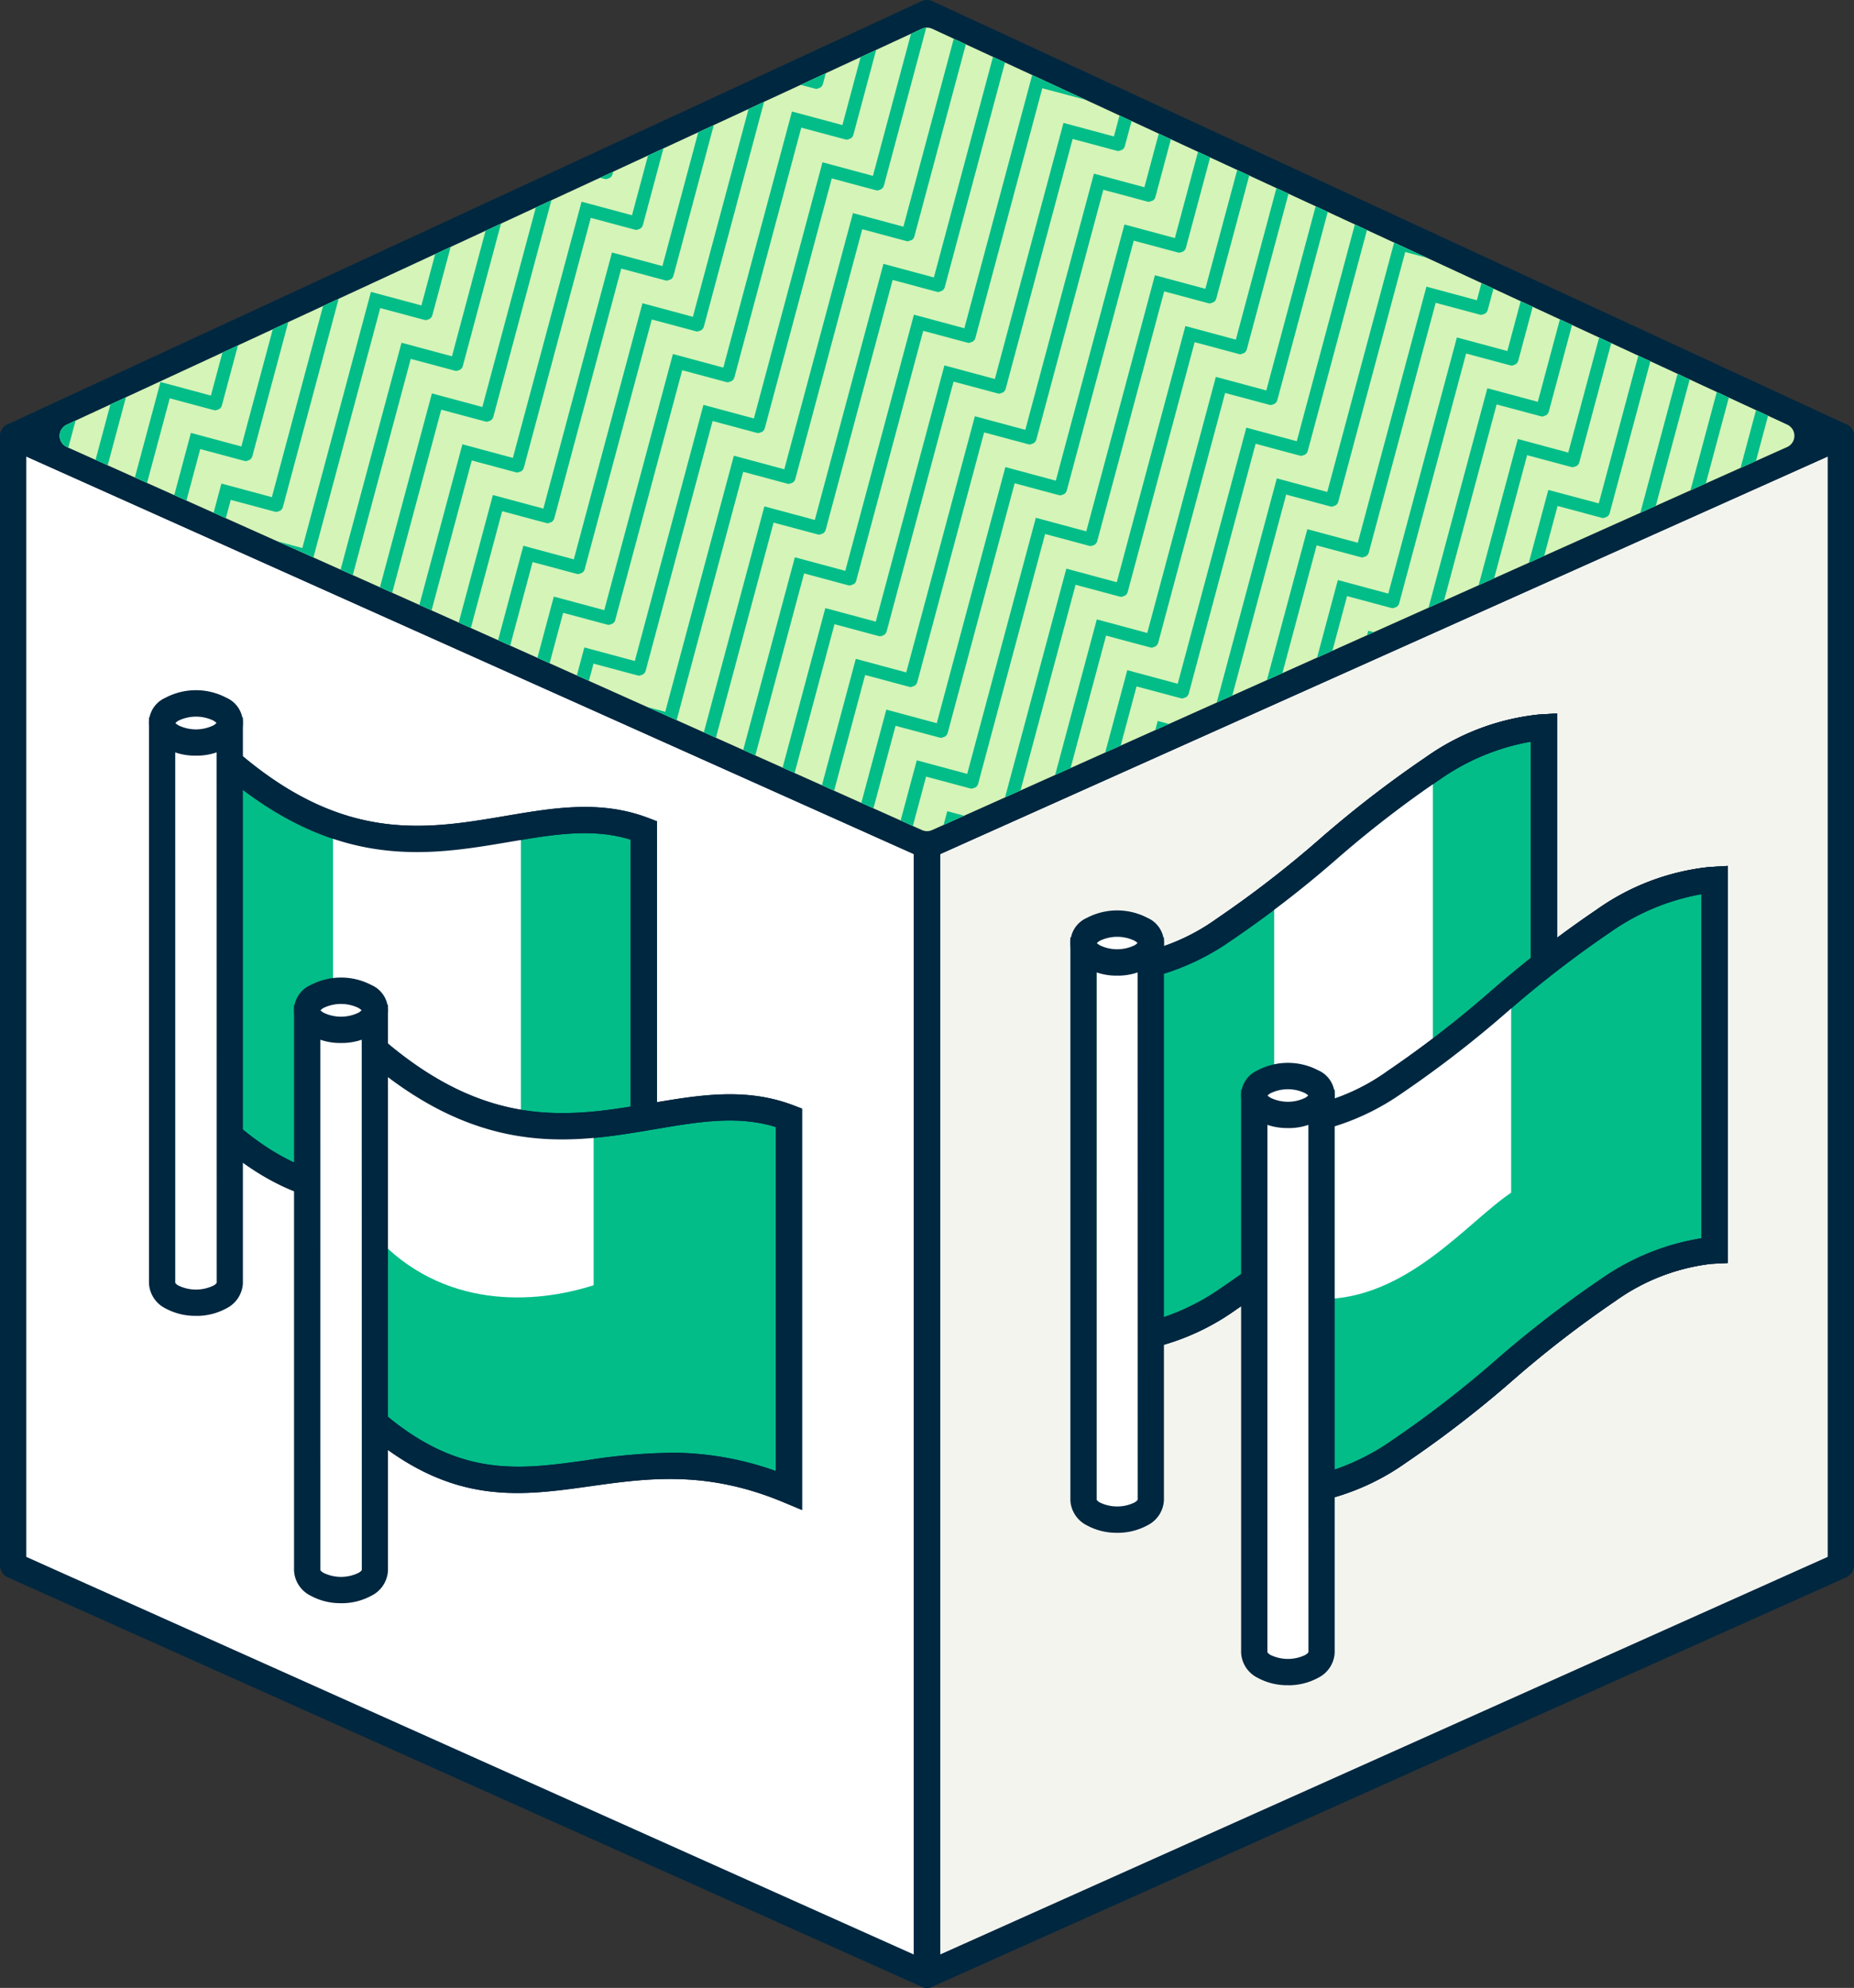
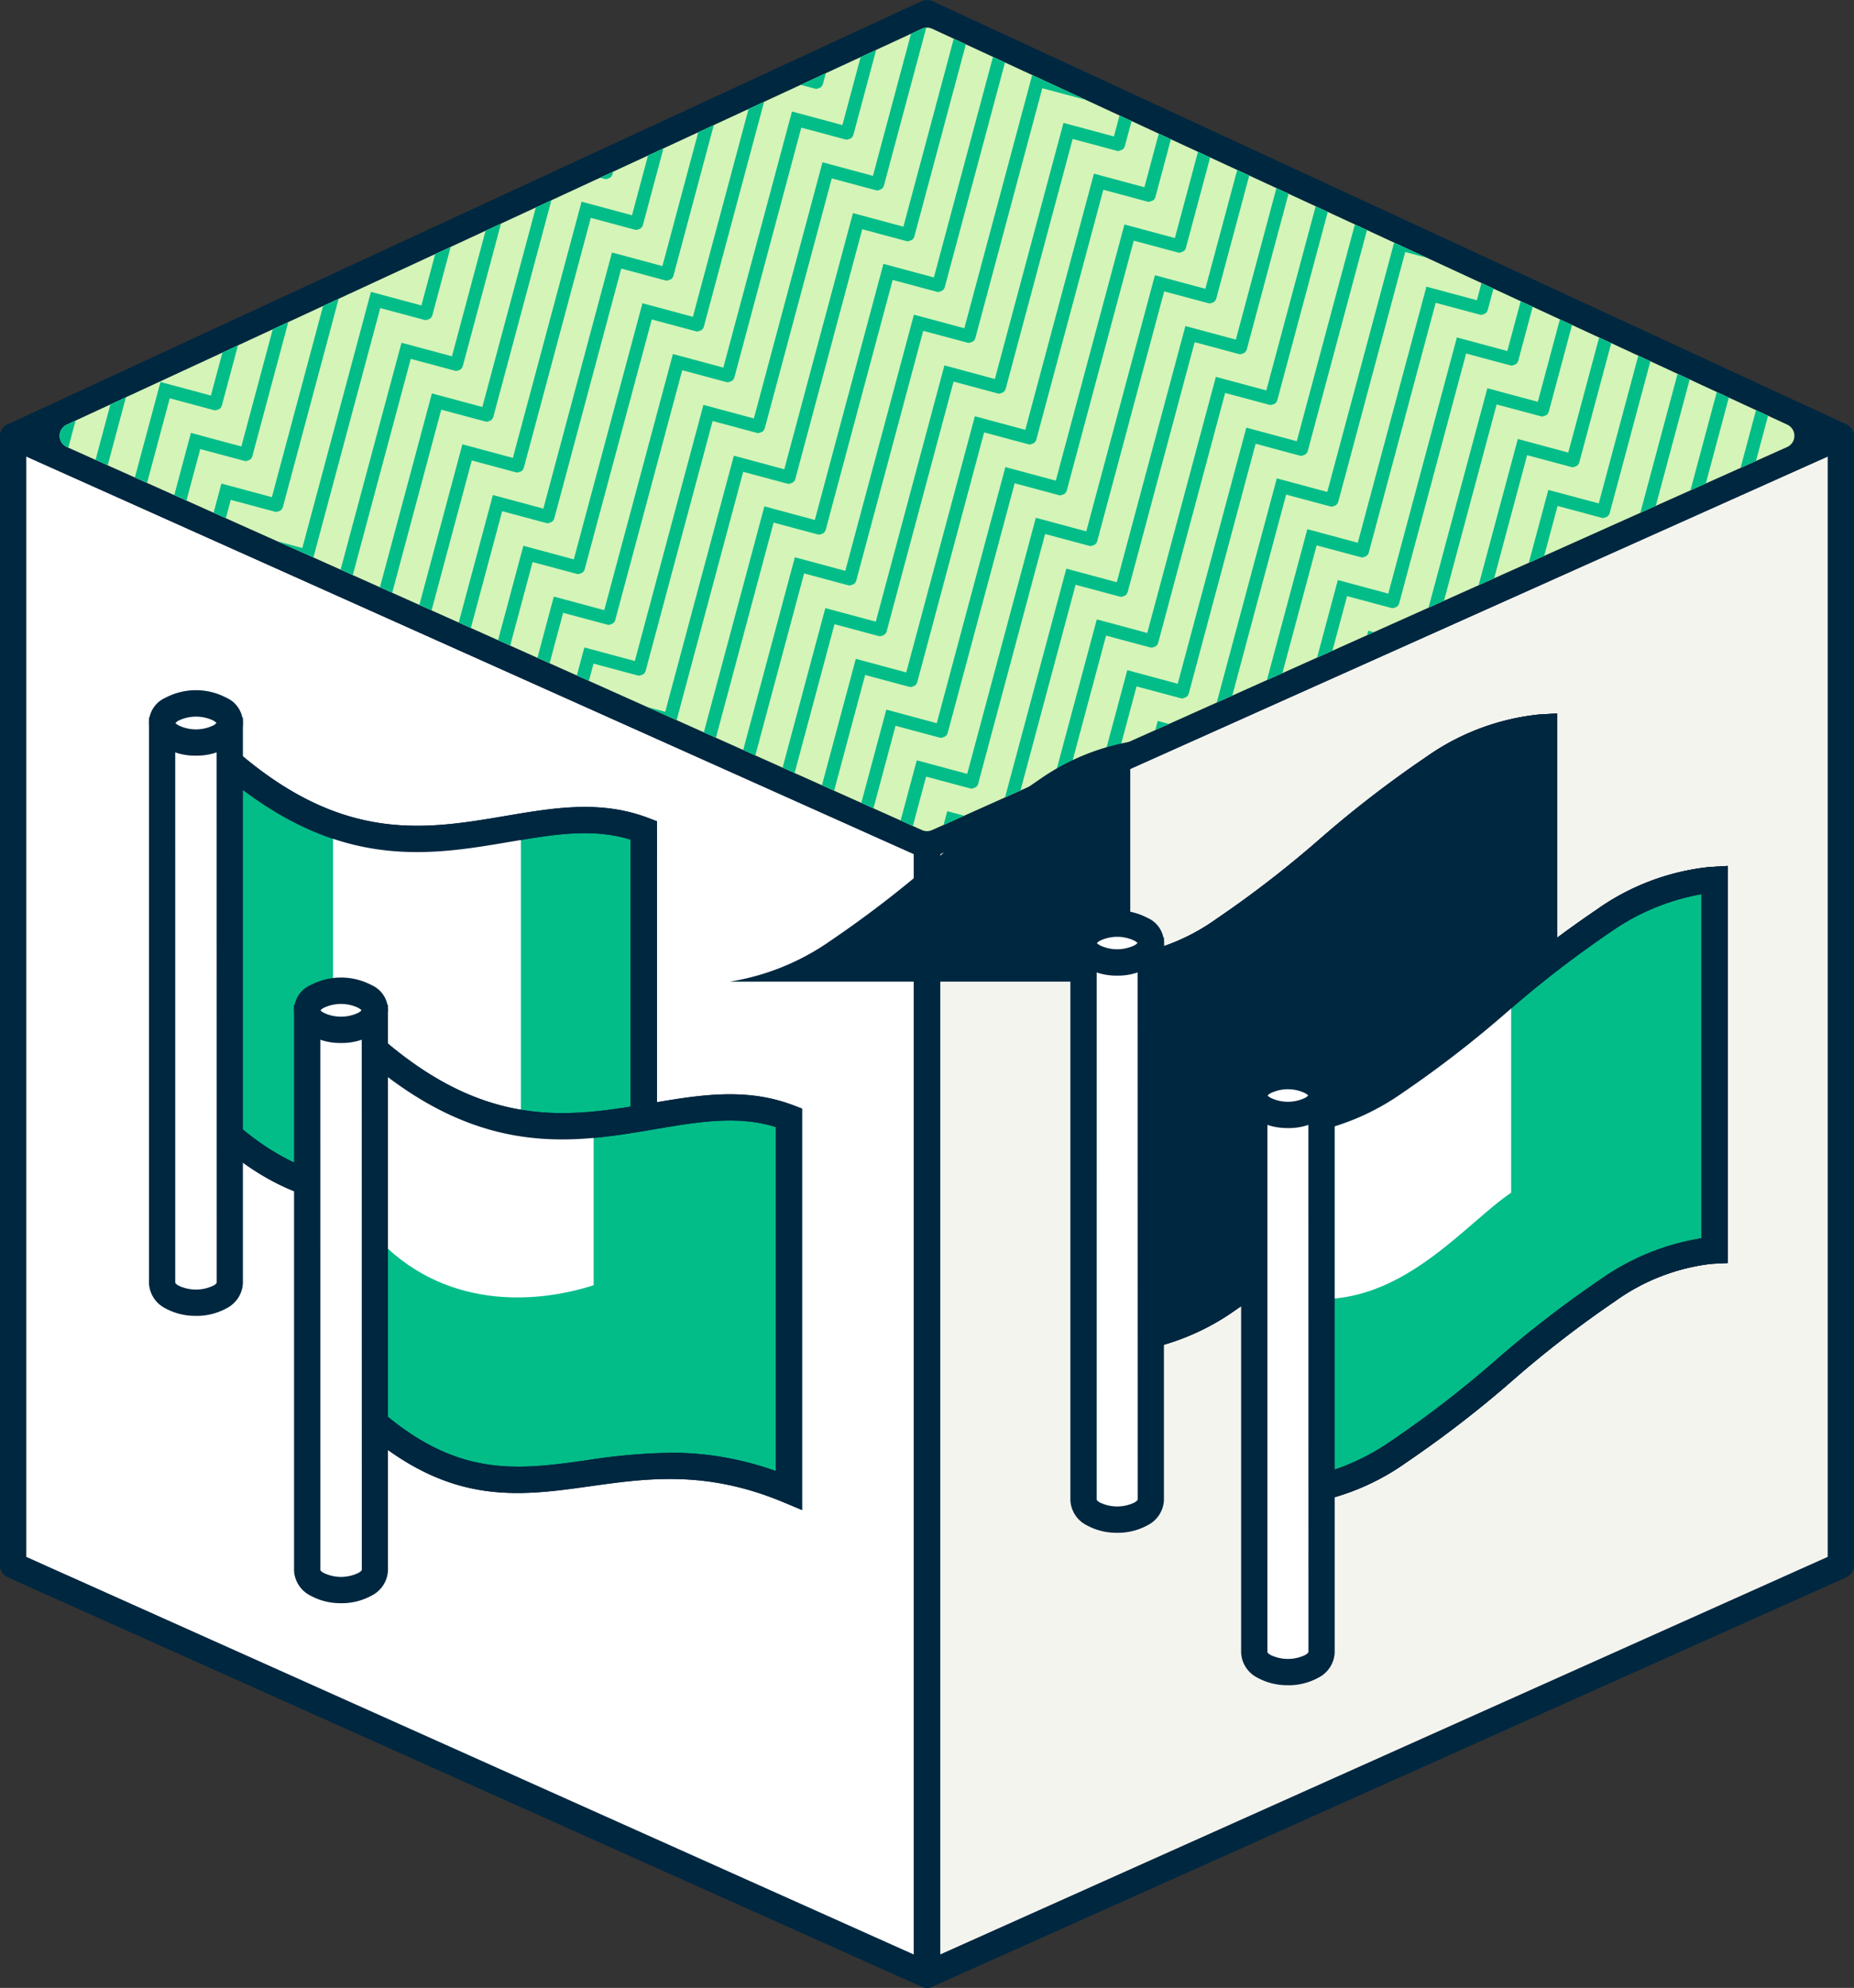
<svg xmlns="http://www.w3.org/2000/svg" width="122.865" height="131.754" viewBox="0 0 122.865 131.754">
  <rect x="0" y="0" width="122.865" height="131.754" fill="#333333" stroke="none" />
  <defs>
    <clipPath id="clip-path">
      <path id="Path_8062" data-name="Path 8062" d="M67.475,62.783,10.808,89.023a.815.815,0,0,0,.009,1.484l56.668,25.388a.811.811,0,0,0,.666,0l56.668-25.388a.815.815,0,0,0,.009-1.484L68.158,62.783a.816.816,0,0,0-.683,0" transform="translate(-10.334 -62.708)" fill="none" />
    </clipPath>
  </defs>
  <g id="Group_4833" data-name="Group 4833" transform="translate(-8953.067 -6577.905)">
    <path id="Path_8014" data-name="Path 8014" d="M69.128,180.226,8.567,153.092V78.25l60.561,27.133Z" transform="translate(8945.371 6528.563)" fill="#fff" />
    <path id="Path_8015" data-name="Path 8015" d="M43.328,180.226l60.561-27.133V78.25L43.328,105.383Z" transform="translate(8971.171 6528.563)" fill="#f4f4ef" />
    <path id="Path_8016" data-name="Path 8016" d="M69.5,118.575a.87.87,0,0,1-.355-.077L8.583,91.367a.871.871,0,0,1-.01-1.585L69.134,61.737a.88.88,0,0,1,.732,0l60.561,28.045a.871.871,0,0,1-.01,1.585L69.855,118.5a.87.87,0,0,1-.355.077" transform="translate(8945 6516.248)" fill="#002740" />
    <path id="Path_8017" data-name="Path 8017" d="M69.5,181.467a.843.843,0,0,1-.355-.077L8.584,154.256a.87.87,0,0,1-.516-.794V78.621a.871.871,0,0,1,1.227-.794l60.561,27.132a.87.87,0,0,1,.516.794V180.6a.872.872,0,0,1-.871.871M9.81,152.9l58.819,26.355V106.319L9.81,79.966Z" transform="translate(8945 6528.192)" fill="#002740" />
    <path id="Path_8018" data-name="Path 8018" d="M44.57,106.318v72.935L103.389,152.9V79.965ZM43.7,181.467a.872.872,0,0,1-.871-.871V105.753a.87.87,0,0,1,.516-.794l60.561-27.132a.86.86,0,0,1,.828.063.871.871,0,0,1,.4.732v74.841a.87.87,0,0,1-.516.794L44.055,181.39a.876.876,0,0,1-.355.077" transform="translate(8970.8 6528.191)" fill="#002740" />
    <g id="Group_2562" data-name="Group 2562" transform="translate(8957.017 6579.735)">
      <g id="Group_2561" data-name="Group 2561" transform="translate(0 0)" clip-path="url(#clip-path)">
        <path id="Path_8019" data-name="Path 8019" d="M67.817,115.966a.816.816,0,0,1-.333-.071L10.817,90.507a.815.815,0,0,1-.009-1.484L67.475,62.781a.833.833,0,0,1,.683,0l56.668,26.241a.815.815,0,0,1-.009,1.484L68.15,115.895a.816.816,0,0,1-.333.071" transform="translate(-10.334 -62.708)" fill="#d5f4b7" />
        <path id="Path_8020" data-name="Path 8020" d="M8.214,130.481a.41.41,0,0,0,.112.016.44.44,0,0,0,.146-.049.426.426,0,0,0,.087-.03.415.415,0,0,0,.188-.246l4.436-16.555,2.922.784a.5.5,0,0,0,.113.014.435.435,0,0,0,.141-.047.425.425,0,0,0,.094-.031.418.418,0,0,0,.185-.244l4.436-16.553L24,98.323a.41.41,0,0,0,.112.016.422.422,0,0,0,.141-.047.367.367,0,0,0,.1-.033.415.415,0,0,0,.183-.244l4.436-16.553,2.922.782a.488.488,0,0,0,.111.014.427.427,0,0,0,.138-.045.315.315,0,0,0,.1-.035.424.424,0,0,0,.183-.242l4.436-16.553,2.922.782a.423.423,0,0,0,.113.016.391.391,0,0,0,.138-.047.412.412,0,0,0,.1-.031.422.422,0,0,0,.186-.246L44.747,49.3l2.922.781a.4.4,0,0,0,.112.016.417.417,0,0,0,.136-.045.37.37,0,0,0,.1-.033.416.416,0,0,0,.185-.244l4.437-16.553,2.922.782a.41.41,0,0,0,.112.016.417.417,0,0,0,.136-.045.385.385,0,0,0,.1-.035.415.415,0,0,0,.183-.244l4.437-16.553,2.922.781a.423.423,0,0,0,.113.016A.472.472,0,0,0,63.7,17.9a.39.39,0,0,0,.1-.037.416.416,0,0,0,.183-.242L68.42,1.067l2.92.781a.424.424,0,0,0,.533-.308.432.432,0,0,0-.308-.531L67.8,0,63.255,16.973l-3.342-.9L55.364,33.054l-3.342-.9L47.472,49.133l-3.342-.9L39.581,65.212l-3.342-.9L31.691,81.289l-3.342-.9L23.8,97.37l-3.345-.9L15.91,113.449l-3.343-.9L8.019,129.528l-3.343-.9-4.66,17.4a.432.432,0,0,0,.308.531.41.41,0,0,0,.112.016.432.432,0,0,0,.42-.322L5.291,129.7Z" transform="translate(-18.004 -109.252)" fill="#03bd89" />
        <path id="Path_8021" data-name="Path 8021" d="M9.373,132.415a.41.41,0,0,0,.112.016.417.417,0,0,0,.136-.045.4.4,0,0,0,.1-.035.42.42,0,0,0,.183-.244l4.436-16.555,2.922.784a.5.5,0,0,0,.113.014.422.422,0,0,0,.134-.045.4.4,0,0,0,.1-.033.418.418,0,0,0,.185-.244l4.436-16.553,2.923.782a.41.41,0,0,0,.112.016.421.421,0,0,0,.134-.045.358.358,0,0,0,.1-.035.415.415,0,0,0,.183-.244l4.436-16.555,2.923.784a.488.488,0,0,0,.111.014.412.412,0,0,0,.148-.049.613.613,0,0,0,.085-.028.432.432,0,0,0,.188-.246l4.434-16.555,2.923.782a.422.422,0,0,0,.113.016.444.444,0,0,0,.145-.049.484.484,0,0,0,.089-.03.424.424,0,0,0,.186-.246l4.436-16.553,2.922.782a.423.423,0,0,0,.113.016.406.406,0,0,0,.145-.049.325.325,0,0,0,.091-.03.416.416,0,0,0,.185-.244L53.8,35.157l2.923.782a.41.41,0,0,0,.111.016.4.4,0,0,0,.139-.047.392.392,0,0,0,.1-.033.418.418,0,0,0,.181-.244l4.436-16.553,2.922.782a.423.423,0,0,0,.113.016.435.435,0,0,0,.141-.047.444.444,0,0,0,.092-.031.413.413,0,0,0,.186-.244L69.579,3l2.92.781a.435.435,0,1,0,.225-.84l-3.761-1.01L64.414,18.907l-3.342-.9L56.525,34.986l-3.343-.9L48.633,51.065l-3.343-.9L40.742,67.144l-3.343-.9L32.852,83.225l-3.343-.9L24.961,99.3l-3.345-.9-4.547,16.978-3.343-.9L9.178,131.462l-3.343-.9-4.66,17.4a.435.435,0,0,0,.308.533.488.488,0,0,0,.112.014.432.432,0,0,0,.42-.322L6.45,131.633Z" transform="translate(-17.144 -107.818)" fill="#03bd89" />
        <path id="Path_8022" data-name="Path 8022" d="M10.532,134.348a.411.411,0,0,0,.112.016.421.421,0,0,0,.143-.049.319.319,0,0,0,.092-.03.422.422,0,0,0,.186-.246L15.5,117.486l2.92.782a.5.5,0,0,0,.113.014,13.669,13.669,0,0,1,.235-.078.416.416,0,0,0,.185-.244l4.436-16.555,2.923.782a.41.41,0,0,0,.112.016.391.391,0,0,0,.138-.047.4.4,0,0,0,.1-.033.412.412,0,0,0,.181-.244l4.436-16.553,2.923.784a.488.488,0,0,0,.111.014.427.427,0,0,0,.138-.045.331.331,0,0,0,.1-.035.424.424,0,0,0,.183-.242l4.434-16.555,2.923.782a.423.423,0,0,0,.113.016A.4.4,0,0,0,42.345,70a.291.291,0,0,0,.1-.033.418.418,0,0,0,.185-.244l4.436-16.553,2.922.782a.423.423,0,0,0,.113.016.417.417,0,0,0,.136-.045.37.37,0,0,0,.1-.033.416.416,0,0,0,.185-.244L54.956,37.09l2.923.782a.41.41,0,0,0,.112.016.421.421,0,0,0,.134-.045.341.341,0,0,0,.1-.035.415.415,0,0,0,.183-.244l4.436-16.555,2.923.784a.5.5,0,0,0,.113.014.472.472,0,0,0,.132-.044.39.39,0,0,0,.1-.037.416.416,0,0,0,.183-.242L70.738,4.932l2.922.782a.424.424,0,0,0,.533-.308.432.432,0,0,0-.308-.531L70.122,3.862,65.574,20.84l-3.343-.9L57.684,36.919l-3.343-.9L49.792,53l-3.343-.9L41.9,69.077l-3.343-.9L34.011,85.156l-3.343-.9L26.12,101.235l-3.345-.9-4.547,16.976-3.342-.9-4.549,16.974L7,132.5l-4.662,17.4a.435.435,0,0,0,.308.533.489.489,0,0,0,.112.014.432.432,0,0,0,.42-.322l4.437-16.553Z" transform="translate(-16.283 -106.385)" fill="#03bd89" />
-         <path id="Path_8023" data-name="Path 8023" d="M11.691,136.279a.41.41,0,0,0,.112.016.421.421,0,0,0,.134-.045.362.362,0,0,0,.106-.035.43.43,0,0,0,.181-.244l4.437-16.553,2.92.782a.279.279,0,0,0,.247-.03.383.383,0,0,0,.1-.033.416.416,0,0,0,.185-.244l4.437-16.553,2.922.781a.41.41,0,0,0,.112.016.421.421,0,0,0,.134-.045.358.358,0,0,0,.1-.035.415.415,0,0,0,.183-.244L32.442,87.26l2.922.782a.41.41,0,0,0,.112.016.421.421,0,0,0,.134-.045.4.4,0,0,0,.1-.033.436.436,0,0,0,.185-.244l4.436-16.553,2.922.781a.423.423,0,0,0,.113.016.449.449,0,0,0,.143-.049A.3.3,0,0,0,43.6,71.9a.418.418,0,0,0,.185-.244L48.225,55.1l2.92.781a.423.423,0,0,0,.113.016.413.413,0,0,0,.139-.047.356.356,0,0,0,.1-.031.426.426,0,0,0,.183-.244l4.436-16.553,2.923.782a.28.28,0,0,0,.253-.033.337.337,0,0,0,.092-.03.417.417,0,0,0,.186-.246L64,22.942l2.923.782a.423.423,0,0,0,.113.016.391.391,0,0,0,.138-.047.3.3,0,0,0,.1-.031.42.42,0,0,0,.186-.244L71.9,6.865l2.922.782a.435.435,0,1,0,.225-.84L71.28,5.795,66.733,22.773l-3.343-.9L58.842,38.852l-3.343-.9L50.95,54.931l-3.342-.9L43.059,71.01l-3.342-.9L35.169,87.089l-3.342-.9-4.549,16.976-3.343-.9-4.549,16.974-3.342-.9L11.5,135.326l-3.342-.9-4.66,17.4a.432.432,0,0,0,.308.531.41.41,0,0,0,.112.016.433.433,0,0,0,.42-.322L8.769,135.5Z" transform="translate(-15.422 -104.95)" fill="#03bd89" />
        <path id="Path_8024" data-name="Path 8024" d="M12.851,138.212a.423.423,0,0,0,.113.016.481.481,0,0,0,.141-.047.46.46,0,0,0,.094-.031.427.427,0,0,0,.185-.246l4.437-16.553,2.922.782a.4.4,0,0,0,.112.016A.431.431,0,0,0,21,122.1a.5.5,0,0,0,.094-.031.432.432,0,0,0,.185-.244l4.434-16.555,2.923.782a.423.423,0,0,0,.113.016.4.4,0,0,0,.138-.047.358.358,0,0,0,.1-.033.408.408,0,0,0,.183-.244L33.6,89.191l2.923.784a.477.477,0,0,0,.111.014.431.431,0,0,0,.136-.045.341.341,0,0,0,.1-.035.431.431,0,0,0,.183-.242l4.434-16.553,2.92.782a.445.445,0,0,0,.115.016.386.386,0,0,0,.134-.047.268.268,0,0,0,.1-.033.427.427,0,0,0,.186-.244l4.436-16.553,2.923.781a.4.4,0,0,0,.111.016.427.427,0,0,0,.132-.045.407.407,0,0,0,.1-.033.428.428,0,0,0,.183-.244l4.436-16.553,2.923.782a.4.4,0,0,0,.11.016.407.407,0,0,0,.134-.045.369.369,0,0,0,.1-.035.408.408,0,0,0,.183-.244l4.437-16.553,2.92.781a.423.423,0,0,0,.113.016.455.455,0,0,0,.132-.044.4.4,0,0,0,.106-.037.407.407,0,0,0,.181-.242L73.059,8.8l2.92.781a.435.435,0,1,0,.225-.84l-3.761-1.01L67.891,24.706l-3.34-.9L60,40.785l-3.342-.9L52.11,56.862l-3.343-.9L44.218,72.943l-3.342-.9L36.329,89.022l-3.342-.9L28.439,105.1l-3.345-.9L20.546,121.18l-3.342-.9-4.549,16.976-3.343-.9-4.659,17.4a.429.429,0,0,0,.308.531.4.4,0,0,0,.11.016.43.43,0,0,0,.42-.322L9.927,137.43Z" transform="translate(-14.562 -103.516)" fill="#03bd89" />
        <path id="Path_8025" data-name="Path 8025" d="M14.011,140.143a.41.41,0,0,0,.112.016.422.422,0,0,0,.134-.045.363.363,0,0,0,.106-.035.431.431,0,0,0,.181-.244L18.98,123.28l2.922.784a.5.5,0,0,0,.113.014.421.421,0,0,0,.134-.045.381.381,0,0,0,.1-.033.416.416,0,0,0,.185-.244L26.871,107.2l2.923.782a.41.41,0,0,0,.112.016.422.422,0,0,0,.134-.045.359.359,0,0,0,.1-.035.415.415,0,0,0,.183-.244l4.436-16.555,2.923.784a.488.488,0,0,0,.112.014.4.4,0,0,0,.146-.049.314.314,0,0,0,.089-.03.427.427,0,0,0,.186-.244l4.434-16.553,2.923.782a.423.423,0,0,0,.113.016.444.444,0,0,0,.145-.049.484.484,0,0,0,.089-.03.422.422,0,0,0,.186-.246l4.436-16.555,2.922.782a.423.423,0,0,0,.113.016.413.413,0,0,0,.139-.047.356.356,0,0,0,.1-.031A.426.426,0,0,0,54,59.44l4.436-16.555,2.923.782a.282.282,0,0,0,.251-.031.474.474,0,0,0,.1-.031.421.421,0,0,0,.185-.246l4.436-16.553,2.922.782a.287.287,0,0,0,.251-.03.347.347,0,0,0,.1-.033.413.413,0,0,0,.186-.244l4.437-16.553,2.92.781a.435.435,0,1,0,.225-.84L73.6,9.661,69.052,26.635l-3.342-.9L61.163,42.714l-3.343-.9L53.271,58.8l-3.343-.9L45.38,74.874l-3.343-.9L37.49,90.953l-3.343-.9L29.6,107.032l-3.345-.9-4.547,16.978-3.343-.9L13.816,139.19l-3.343-.9-4.66,17.4a.435.435,0,0,0,.308.533.488.488,0,0,0,.112.014.432.432,0,0,0,.42-.322l4.436-16.553Z" transform="translate(-13.701 -102.081)" fill="#03bd89" />
        <path id="Path_8026" data-name="Path 8026" d="M15.17,142.076a.41.41,0,0,0,.112.016.45.45,0,0,0,.141-.047.4.4,0,0,0,.094-.031.422.422,0,0,0,.186-.246l4.437-16.553,2.92.782a.5.5,0,0,0,.113.014.441.441,0,0,0,.138-.045.392.392,0,0,0,.1-.033.42.42,0,0,0,.183-.244l4.436-16.555,2.923.782a.41.41,0,0,0,.112.016.431.431,0,0,0,.136-.045.4.4,0,0,0,.1-.035.418.418,0,0,0,.181-.244L35.92,93.055l2.923.784a.488.488,0,0,0,.112.014.441.441,0,0,0,.138-.045.379.379,0,0,0,.1-.033.42.42,0,0,0,.186-.244l4.434-16.555,2.923.782a.279.279,0,0,0,.247-.03.331.331,0,0,0,.1-.035.418.418,0,0,0,.185-.244L51.7,60.9l2.922.782a.279.279,0,0,0,.247-.03.382.382,0,0,0,.1-.033.416.416,0,0,0,.185-.244l4.436-16.555,2.923.782a.41.41,0,0,0,.112.016.421.421,0,0,0,.134-.045.341.341,0,0,0,.1-.035.415.415,0,0,0,.183-.244l4.436-16.553,2.923.782a.423.423,0,0,0,.113.016.472.472,0,0,0,.132-.044.426.426,0,0,0,.106-.037.414.414,0,0,0,.181-.242L75.376,12.66l2.922.782a.435.435,0,1,0,.225-.84L74.76,11.594,70.212,28.568l-3.343-.9L62.322,44.647l-3.343-.9L54.43,60.726l-3.343-.9L46.539,76.805l-3.343-.9L38.649,92.884l-3.343-.9-4.547,16.976-3.345-.9-4.547,16.974-3.342-.9-4.549,16.976-3.342-.9-4.662,17.4a.435.435,0,0,0,.308.533.488.488,0,0,0,.112.014.432.432,0,0,0,.42-.322l4.437-16.553Z" transform="translate(-12.841 -100.646)" fill="#03bd89" />
        <path id="Path_8027" data-name="Path 8027" d="M16.33,144.008a.41.41,0,0,0,.112.016.421.421,0,0,0,.134-.045.364.364,0,0,0,.106-.035.431.431,0,0,0,.181-.244L21.3,127.147l2.92.782a.279.279,0,0,0,.247-.03.4.4,0,0,0,.1-.033.418.418,0,0,0,.185-.244l4.437-16.553,2.922.781a.41.41,0,0,0,.111.016.421.421,0,0,0,.143-.049.337.337,0,0,0,.092-.03.427.427,0,0,0,.185-.246L37.08,94.989,40,95.771a.41.41,0,0,0,.112.016.418.418,0,0,0,.143-.047.384.384,0,0,0,.092-.031.42.42,0,0,0,.186-.244l4.436-16.553,2.922.781a.423.423,0,0,0,.113.016.413.413,0,0,0,.139-.047.358.358,0,0,0,.1-.033.415.415,0,0,0,.183-.244l4.437-16.553,2.922.781a.4.4,0,0,0,.111.016.487.487,0,0,0,.138-.044.361.361,0,0,0,.282-.279l4.436-16.553,2.923.782a.282.282,0,0,0,.251-.031.441.441,0,0,0,.1-.031.42.42,0,0,0,.185-.246l4.436-16.553,2.923.782a.5.5,0,0,0,.113.014.431.431,0,0,0,.136-.045.391.391,0,0,0,.1-.033.418.418,0,0,0,.185-.244L76.535,14.6l2.922.781a.435.435,0,1,0,.225-.84l-3.763-1.012L71.371,30.5l-3.343-.9L63.48,46.581l-3.343-.9L55.588,62.658l-3.342-.9L47.7,78.739l-3.342-.9L39.807,94.818l-3.342-.9L31.916,110.9l-3.343-.9-4.549,16.976-3.342-.9-4.547,16.976-3.343-.9-4.66,17.4a.432.432,0,0,0,.308.531.41.41,0,0,0,.112.016.432.432,0,0,0,.42-.322l4.436-16.555Z" transform="translate(-11.98 -99.214)" fill="#03bd89" />
        <path id="Path_8028" data-name="Path 8028" d="M17.489,145.94a.41.41,0,0,0,.112.016.4.4,0,0,0,.139-.047.379.379,0,0,0,.1-.033.418.418,0,0,0,.185-.244l4.436-16.553,2.922.782a.423.423,0,0,0,.113.016.441.441,0,0,0,.138-.045.391.391,0,0,0,.1-.033.426.426,0,0,0,.183-.244L30.349,113l2.923.782a.41.41,0,0,0,.112.016.431.431,0,0,0,.136-.045.4.4,0,0,0,.1-.035.418.418,0,0,0,.181-.244l4.436-16.555,2.923.784a.489.489,0,0,0,.112.014.394.394,0,0,0,.134-.045.382.382,0,0,0,.1-.033.42.42,0,0,0,.186-.244L46.13,80.842l2.922.782a.279.279,0,0,0,.247-.03.331.331,0,0,0,.1-.035.418.418,0,0,0,.185-.244l4.437-16.553,2.922.781a.4.4,0,0,0,.112.016.421.421,0,0,0,.134-.045.394.394,0,0,0,.1-.033.42.42,0,0,0,.183-.244l4.437-16.553,2.922.782a.41.41,0,0,0,.111.016.421.421,0,0,0,.134-.045.369.369,0,0,0,.1-.035.418.418,0,0,0,.181-.244L69.8,32.6l2.922.781a.289.289,0,0,0,.254-.031.4.4,0,0,0,.094-.031.421.421,0,0,0,.185-.244L77.7,16.526l2.92.781a.435.435,0,1,0,.225-.84l-3.761-1.009L72.53,32.432l-3.342-.9L64.639,48.513l-3.342-.9L56.747,64.592l-3.342-.9L48.856,80.671l-3.342-.9L40.968,96.75l-3.343-.9-4.547,16.974-3.345-.9-4.547,16.974-3.343-.9-4.547,16.976-3.343-.9-4.66,17.4a.432.432,0,0,0,.308.531.411.411,0,0,0,.111.016.432.432,0,0,0,.42-.322l4.436-16.555Z" transform="translate(-11.12 -97.778)" fill="#03bd89" />
        <path id="Path_8029" data-name="Path 8029" d="M18.648,147.874a.41.41,0,0,0,.112.016.417.417,0,0,0,.136-.045.336.336,0,0,0,.1-.035.413.413,0,0,0,.186-.244l4.436-16.555,2.922.784a.5.5,0,0,0,.113.014.407.407,0,0,0,.145-.049.314.314,0,0,0,.089-.03.413.413,0,0,0,.186-.244l4.436-16.553,2.923.782a.411.411,0,0,0,.111.016.44.44,0,0,0,.146-.049.513.513,0,0,0,.087-.03.412.412,0,0,0,.186-.246L39.4,98.853l2.923.784a.489.489,0,0,0,.112.014.409.409,0,0,0,.141-.047.4.4,0,0,0,.094-.031.42.42,0,0,0,.186-.244l4.434-16.553,2.923.782a.423.423,0,0,0,.113.016.413.413,0,0,0,.139-.047.358.358,0,0,0,.1-.033.415.415,0,0,0,.183-.244l4.436-16.555,2.922.782a.422.422,0,0,0,.113.016.441.441,0,0,0,.138-.045.348.348,0,0,0,.1-.035.414.414,0,0,0,.181-.242l4.436-16.555L66,51.4a.41.41,0,0,0,.111.016.4.4,0,0,0,.138-.047.281.281,0,0,0,.1-.033.411.411,0,0,0,.185-.244l4.436-16.553,2.923.782a.422.422,0,0,0,.113.016.431.431,0,0,0,.136-.045.392.392,0,0,0,.1-.033.423.423,0,0,0,.185-.244L78.854,18.46l2.92.781a.425.425,0,0,0,.533-.308A.432.432,0,0,0,82,18.4l-3.761-1.01L73.69,34.366l-3.343-.9L65.8,50.445l-3.343-.9L57.908,66.526l-3.343-.9L50.017,82.6l-3.343-.9L42.127,98.684l-3.343-.9-4.547,16.975-3.345-.9-4.547,16.978-3.343-.9-4.547,16.974-3.343-.9-4.66,17.4a.432.432,0,0,0,.308.531.41.41,0,0,0,.112.016.432.432,0,0,0,.42-.322l4.436-16.555Z" transform="translate(-10.26 -96.344)" fill="#03bd89" />
        <path id="Path_8030" data-name="Path 8030" d="M19.809,149.805a.4.4,0,0,0,.11.016.377.377,0,0,0,.139-.047.37.37,0,0,0,.1-.033.411.411,0,0,0,.185-.244l4.437-16.553,2.918.782a.532.532,0,0,0,.115.014.4.4,0,0,0,.132-.045.381.381,0,0,0,.106-.035.414.414,0,0,0,.181-.242l4.437-16.553,2.922.782a.4.4,0,0,0,.11.016.456.456,0,0,0,.138-.045.42.42,0,0,0,.1-.035.425.425,0,0,0,.181-.244l4.436-16.555,2.922.784a.491.491,0,0,0,.113.014.421.421,0,0,0,.134-.045.4.4,0,0,0,.1-.033.42.42,0,0,0,.183-.244l4.434-16.555,2.923.782a.435.435,0,0,0,.115.016.421.421,0,0,0,.134-.045.32.32,0,0,0,.1-.035.418.418,0,0,0,.185-.244l4.437-16.553,2.92.782a.282.282,0,0,0,.249-.03.4.4,0,0,0,.1-.033.425.425,0,0,0,.181-.244L64.23,52.547l2.925.782a.41.41,0,0,0,.112.016.419.419,0,0,0,.146-.051.332.332,0,0,0,.274-.274l4.436-16.553,2.923.782a.4.4,0,0,0,.112.016.415.415,0,0,0,.146-.049.46.46,0,0,0,.091-.03.423.423,0,0,0,.185-.244l4.436-16.555,2.922.782a.435.435,0,1,0,.225-.84L79.4,19.323,74.851,36.3l-3.345-.9L66.958,52.376l-3.343-.9L59.066,68.455l-3.342-.9L51.176,84.534l-3.342-.9-4.547,16.976-3.343-.9L35.4,116.694l-3.343-.9L27.5,132.773l-3.342-.9-4.549,16.974-3.342-.9-4.662,17.4a.433.433,0,0,0,.308.533.488.488,0,0,0,.112.014.432.432,0,0,0,.42-.322l4.437-16.553Z" transform="translate(-9.399 -94.909)" fill="#03bd89" />
        <path id="Path_8031" data-name="Path 8031" d="M20.968,151.738a.41.41,0,0,0,.112.016.421.421,0,0,0,.143-.049.362.362,0,0,0,.1-.031.415.415,0,0,0,.183-.244l4.436-16.553,2.92.782a.422.422,0,0,0,.113.016.431.431,0,0,0,.143-.047.4.4,0,0,0,.091-.031.413.413,0,0,0,.186-.244L33.828,118.8l2.922.781a.41.41,0,0,0,.111.016.449.449,0,0,0,.141-.047.426.426,0,0,0,.094-.031.42.42,0,0,0,.185-.246l4.437-16.553,2.922.782a.286.286,0,0,0,.253-.031.442.442,0,0,0,.1-.031.43.43,0,0,0,.185-.244l4.436-16.553,2.922.781a.423.423,0,0,0,.113.016.417.417,0,0,0,.138-.047.392.392,0,0,0,.1-.033.415.415,0,0,0,.183-.244L57.5,70.561l2.922.782a.4.4,0,0,0,.112.016.413.413,0,0,0,.139-.047.3.3,0,0,0,.094-.031.413.413,0,0,0,.186-.244l4.437-16.553,2.922.781a.411.411,0,0,0,.112.016.4.4,0,0,0,.138-.047.32.32,0,0,0,.1-.031.42.42,0,0,0,.185-.246L73.28,38.4l2.923.782a.279.279,0,0,0,.247-.03.4.4,0,0,0,.1-.033.423.423,0,0,0,.185-.244l4.436-16.553,2.922.782a.426.426,0,0,0,.533-.308.432.432,0,0,0-.308-.531l-3.763-1.012L76.009,38.232l-3.343-.9L68.118,54.311l-3.342-.9L60.226,70.39l-3.342-.9L52.335,86.469l-3.342-.9-4.549,16.976-3.342-.9-4.549,16.976-3.343-.9-4.549,16.975-3.342-.9-4.547,16.976-3.343-.9-4.66,17.4a.432.432,0,0,0,.308.531.41.41,0,0,0,.112.016.432.432,0,0,0,.42-.322l4.436-16.555Z" transform="translate(-8.538 -93.476)" fill="#03bd89" />
        <path id="Path_8032" data-name="Path 8032" d="M22.127,153.671a.41.41,0,0,0,.111.016.441.441,0,0,0,.138-.045.4.4,0,0,0,.1-.035.411.411,0,0,0,.185-.244L27.1,136.81l2.922.782a.422.422,0,0,0,.113.016.431.431,0,0,0,.136-.045.4.4,0,0,0,.1-.033.426.426,0,0,0,.183-.244l4.436-16.555,2.923.782a.411.411,0,0,0,.111.016.4.4,0,0,0,.132-.045.374.374,0,0,0,.108-.035.428.428,0,0,0,.179-.244l4.436-16.555,2.923.784a.488.488,0,0,0,.111.014.421.421,0,0,0,.134-.045.394.394,0,0,0,.1-.033.43.43,0,0,0,.185-.244l4.434-16.553,2.923.782a.279.279,0,0,0,.247-.03.331.331,0,0,0,.1-.035.418.418,0,0,0,.185-.244L58.66,72.494l2.922.781a.4.4,0,0,0,.112.016.412.412,0,0,0,.148-.049.449.449,0,0,0,.085-.03.413.413,0,0,0,.186-.244l4.437-16.553,2.922.782a.41.41,0,0,0,.111.016.427.427,0,0,0,.148-.051.333.333,0,0,0,.089-.03A.415.415,0,0,0,70,56.889l4.437-16.553,2.922.781a.289.289,0,0,0,.254-.031.441.441,0,0,0,.1-.031.426.426,0,0,0,.183-.244l4.437-16.553,2.92.782a.435.435,0,1,0,.225-.84l-3.761-1.012L77.168,40.165l-3.342-.9L69.277,56.244l-3.342-.9L61.385,72.321l-3.342-.9L53.5,88.4l-3.343-.9-4.547,16.978-3.343-.9L37.715,120.56l-3.345-.9-4.547,16.974-3.343-.9-4.547,16.976-3.343-.9-4.66,17.4a.432.432,0,0,0,.308.531.41.41,0,0,0,.112.016.432.432,0,0,0,.42-.322L19.2,152.889Z" transform="translate(-7.677 -92.041)" fill="#03bd89" />
        <path id="Path_8033" data-name="Path 8033" d="M23.286,155.6a.411.411,0,0,0,.111.016.415.415,0,0,0,.148-.051.327.327,0,0,0,.085-.028.421.421,0,0,0,.188-.246l4.436-16.555,2.922.784a.5.5,0,0,0,.113.014.431.431,0,0,0,.143-.047.4.4,0,0,0,.091-.031.413.413,0,0,0,.186-.244l4.436-16.553,2.923.782a.41.41,0,0,0,.112.016.422.422,0,0,0,.143-.049.337.337,0,0,0,.092-.03.427.427,0,0,0,.185-.246l4.436-16.555,2.923.784a.489.489,0,0,0,.112.014.409.409,0,0,0,.141-.047.44.44,0,0,0,.1-.031.43.43,0,0,0,.185-.244L51.927,90.5l2.923.782a.423.423,0,0,0,.113.016.413.413,0,0,0,.139-.047.358.358,0,0,0,.1-.033.415.415,0,0,0,.183-.244l4.436-16.555,2.922.782a.422.422,0,0,0,.113.016.412.412,0,0,0,.139-.047.3.3,0,0,0,.094-.031.413.413,0,0,0,.186-.244L67.71,58.345l2.923.782a.41.41,0,0,0,.111.016.4.4,0,0,0,.138-.047.281.281,0,0,0,.1-.033.411.411,0,0,0,.185-.244L75.6,42.266l2.923.782a.423.423,0,0,0,.113.016.431.431,0,0,0,.136-.045.392.392,0,0,0,.1-.033.423.423,0,0,0,.185-.244l4.436-16.553,2.92.781a.427.427,0,0,0,.533-.308.432.432,0,0,0-.308-.531l-3.761-1.01L78.328,42.1l-3.343-.9L70.438,58.174l-3.343-.9L62.546,74.255l-3.343-.9L54.655,90.334l-3.343-.9-4.547,16.978-3.343-.9-4.547,16.974-3.345-.9-4.547,16.978-3.343-.9L23.091,154.65l-3.343-.9-4.66,17.4a.432.432,0,0,0,.308.531.41.41,0,0,0,.112.016.432.432,0,0,0,.42-.322l4.436-16.555Z" transform="translate(-6.817 -90.607)" fill="#03bd89" />
        <path id="Path_8034" data-name="Path 8034" d="M24.445,157.535a.41.41,0,0,0,.112.016.417.417,0,0,0,.136-.045.4.4,0,0,0,.1-.035.415.415,0,0,0,.183-.244l4.437-16.553,2.92.782a.5.5,0,0,0,.113.014.438.438,0,0,0,.132-.044.424.424,0,0,0,.106-.037.414.414,0,0,0,.181-.242l4.437-16.553,2.922.782a.41.41,0,0,0,.112.016.421.421,0,0,0,.134-.045.331.331,0,0,0,.1-.035.411.411,0,0,0,.185-.244L45.2,108.516l2.922.782a.489.489,0,0,0,.111.014.421.421,0,0,0,.134-.045.4.4,0,0,0,.1-.033.43.43,0,0,0,.185-.244l4.434-16.555,2.923.782a.422.422,0,0,0,.113.016.415.415,0,0,0,.148-.051.338.338,0,0,0,.084-.028.421.421,0,0,0,.188-.246l4.436-16.553,2.922.782a.423.423,0,0,0,.113.016.412.412,0,0,0,.148-.049.449.449,0,0,0,.085-.03.413.413,0,0,0,.186-.244l4.436-16.555,2.923.782a.41.41,0,0,0,.112.016.434.434,0,0,0,.143-.049A.352.352,0,0,0,72.14,61a.415.415,0,0,0,.183-.244L76.759,44.2l2.923.782a.289.289,0,0,0,.254-.031.441.441,0,0,0,.1-.031.426.426,0,0,0,.183-.244l4.436-16.555,2.922.782a.435.435,0,1,0,.225-.84l-3.763-1.009L79.487,44.027l-3.343-.9L71.6,60.106l-3.343-.9L63.7,76.185l-3.343-.9L55.814,92.264l-3.343-.9-4.547,16.976-3.342-.9-4.549,16.975-3.343-.9L32.141,140.5l-3.342-.9L24.25,156.582l-3.342-.9-4.662,17.4a.435.435,0,0,0,.308.533.489.489,0,0,0,.112.014.432.432,0,0,0,.42-.322l4.437-16.553Z" transform="translate(-5.957 -89.172)" fill="#03bd89" />
        <path id="Path_8035" data-name="Path 8035" d="M25.605,159.469a.41.41,0,0,0,.111.016.424.424,0,0,0,.15-.051.325.325,0,0,0,.082-.028.417.417,0,0,0,.19-.246l4.436-16.555,2.922.784a.5.5,0,0,0,.113.014.431.431,0,0,0,.143-.047.4.4,0,0,0,.091-.031.413.413,0,0,0,.186-.244l4.436-16.553,2.922.781a.41.41,0,0,0,.112.016.464.464,0,0,0,.141-.047.356.356,0,0,0,.094-.033.411.411,0,0,0,.185-.244l4.437-16.553,2.922.784a.488.488,0,0,0,.111.014.409.409,0,0,0,.141-.047.4.4,0,0,0,.1-.031.433.433,0,0,0,.183-.244L54.246,94.37l2.922.781a.422.422,0,0,0,.113.016.417.417,0,0,0,.138-.047.405.405,0,0,0,.1-.033.425.425,0,0,0,.181-.244L62.138,78.29l2.922.782a.4.4,0,0,0,.112.016.451.451,0,0,0,.139-.045.391.391,0,0,0,.1-.033.411.411,0,0,0,.185-.244l4.437-16.553,2.922.781a.411.411,0,0,0,.112.016.4.4,0,0,0,.138-.047.27.27,0,0,0,.1-.033.411.411,0,0,0,.185-.244L77.917,46.13l2.923.784a.5.5,0,0,0,.113.014.446.446,0,0,0,.136-.045.392.392,0,0,0,.1-.033.416.416,0,0,0,.185-.244L85.81,30.053l2.922.782a.426.426,0,0,0,.533-.308A.433.433,0,0,0,88.956,30l-3.763-1.012L80.646,45.961l-3.343-.9L72.755,62.04l-3.342-.9L64.863,78.119l-3.342-.9L56.972,94.2l-3.342-.9-4.549,16.974-3.342-.9-4.549,16.976-3.343-.9L33.3,142.437l-3.343-.9L25.41,158.516l-3.343-.9-4.66,17.4a.435.435,0,0,0,.308.533.488.488,0,0,0,.112.014.432.432,0,0,0,.42-.322l4.436-16.553Z" transform="translate(-5.096 -87.74)" fill="#03bd89" />
        <path id="Path_8036" data-name="Path 8036" d="M26.765,161.4a.41.41,0,0,0,.111.016.417.417,0,0,0,.136-.045.4.4,0,0,0,.1-.035.415.415,0,0,0,.183-.244l4.436-16.553,2.922.782a.279.279,0,0,0,.247-.03.37.37,0,0,0,.1-.035.414.414,0,0,0,.181-.242l4.436-16.555,2.923.782a.41.41,0,0,0,.112.016.383.383,0,0,0,.136-.047.366.366,0,0,0,.1-.031.42.42,0,0,0,.185-.246l4.436-16.553,2.923.782a.41.41,0,0,0,.112.016.441.441,0,0,0,.138-.045.358.358,0,0,0,.1-.033.426.426,0,0,0,.186-.244L55.406,96.3l2.923.782a.423.423,0,0,0,.113.016.415.415,0,0,0,.148-.051.337.337,0,0,0,.084-.028.421.421,0,0,0,.188-.246L63.3,80.223,66.22,81a.4.4,0,0,0,.112.016.431.431,0,0,0,.143-.047.384.384,0,0,0,.092-.031.416.416,0,0,0,.185-.244l4.437-16.553,2.922.782a.41.41,0,0,0,.112.016.435.435,0,0,0,.143-.049.352.352,0,0,0,.094-.031.415.415,0,0,0,.183-.244l4.437-16.553L82,48.845a.289.289,0,0,0,.254-.031.445.445,0,0,0,.092-.031.42.42,0,0,0,.186-.244l4.437-16.553,2.92.782a.435.435,0,1,0,.225-.84l-3.761-1.012L81.806,47.892,78.464,47,73.915,63.973l-3.342-.9L66.023,80.05l-3.342-.9L58.134,96.131l-3.343-.9L50.244,112.21l-3.343-.9-4.547,16.976-3.345-.9-4.547,16.975-3.343-.9L26.57,160.447l-3.343-.9-4.66,17.4a.432.432,0,0,0,.308.531.411.411,0,0,0,.112.016.432.432,0,0,0,.42-.322l4.436-16.555Z" transform="translate(-4.235 -86.305)" fill="#03bd89" />
        <path id="Path_8037" data-name="Path 8037" d="M27.924,163.332a.41.41,0,0,0,.112.016.444.444,0,0,0,.145-.049.379.379,0,0,0,.089-.03.42.42,0,0,0,.188-.246l4.436-16.555,2.922.784a.5.5,0,0,0,.113.014.435.435,0,0,0,.141-.047.352.352,0,0,0,.279-.275l4.436-16.553,2.923.782a.41.41,0,0,0,.112.016.449.449,0,0,0,.141-.047.426.426,0,0,0,.094-.031.42.42,0,0,0,.185-.246l4.436-16.555,2.923.784a.489.489,0,0,0,.111.014.427.427,0,0,0,.138-.045.331.331,0,0,0,.1-.035.424.424,0,0,0,.183-.242l4.434-16.553,2.923.782a.423.423,0,0,0,.113.016,5.816,5.816,0,0,1,.239-.08.425.425,0,0,0,.181-.244l4.436-16.555,2.922.782a.423.423,0,0,0,.113.016.417.417,0,0,0,.136-.045.37.37,0,0,0,.1-.033.416.416,0,0,0,.185-.244l4.436-16.553,2.923.782a.41.41,0,0,0,.112.016.4.4,0,0,0,.138-.047.27.27,0,0,0,.1-.033.411.411,0,0,0,.185-.244L80.238,50l2.923.782a.423.423,0,0,0,.113.016.446.446,0,0,0,.136-.045.391.391,0,0,0,.1-.033.416.416,0,0,0,.185-.244L88.13,33.916l2.922.782a.435.435,0,1,0,.225-.84L87.514,32.85,82.966,49.826l-3.343-.9L75.076,65.905l-3.343-.9L67.184,81.984l-3.343-.9L59.293,98.063l-3.343-.9L51.4,114.142l-3.343-.9-4.547,16.974-3.345-.9L35.62,146.3l-3.343-.9-4.547,16.974-3.342-.9-4.662,17.4a.432.432,0,0,0,.308.531.41.41,0,0,0,.112.016.432.432,0,0,0,.42-.322L25,162.552Z" transform="translate(-3.375 -84.869)" fill="#03bd89" />
        <path id="Path_8038" data-name="Path 8038" d="M29.083,165.264a.41.41,0,0,0,.112.016.417.417,0,0,0,.136-.045.4.4,0,0,0,.1-.035.42.42,0,0,0,.183-.244L34.054,148.4l2.92.782a.5.5,0,0,0,.113.014.421.421,0,0,0,.134-.045.352.352,0,0,0,.1-.035.414.414,0,0,0,.181-.242l4.437-16.553,2.922.782a.411.411,0,0,0,.111.016.383.383,0,0,0,.136-.047.279.279,0,0,0,.1-.033.411.411,0,0,0,.185-.244l4.437-16.553,2.922.782a.488.488,0,0,0,.112.014.412.412,0,0,0,.148-.049.613.613,0,0,0,.085-.028.432.432,0,0,0,.188-.246l4.434-16.555,2.923.782a.423.423,0,0,0,.113.016.434.434,0,0,0,.143-.049.325.325,0,0,0,.091-.03.417.417,0,0,0,.186-.246l4.436-16.553,2.922.782a.423.423,0,0,0,.113.016.431.431,0,0,0,.143-.047.384.384,0,0,0,.092-.031.416.416,0,0,0,.185-.244l4.436-16.555,2.923.782a.41.41,0,0,0,.112.016.422.422,0,0,0,.141-.047.367.367,0,0,0,.1-.033.408.408,0,0,0,.183-.244L81.4,51.927l2.923.782a.422.422,0,0,0,.113.016.435.435,0,0,0,.141-.047.444.444,0,0,0,.092-.031.42.42,0,0,0,.186-.244l4.436-16.555,2.922.782a.435.435,0,1,0,.225-.84l-3.763-1.009L84.125,51.756l-3.343-.9L76.235,67.835l-3.343-.9L68.343,83.914,65,83.017,60.452,99.993l-3.343-.9-4.547,16.974-3.342-.9-4.549,16.976-3.343-.9-4.549,16.978-3.342-.9-4.549,16.974-3.342-.9-4.662,17.4a.435.435,0,0,0,.308.533.488.488,0,0,0,.111.014.432.432,0,0,0,.42-.322l4.437-16.553Z" transform="translate(-2.514 -83.435)" fill="#03bd89" />
        <path id="Path_8039" data-name="Path 8039" d="M30.243,167.2a.411.411,0,0,0,.112.016.444.444,0,0,0,.145-.049.38.38,0,0,0,.089-.03.42.42,0,0,0,.188-.246l4.436-16.555,2.922.784a.5.5,0,0,0,.113.014.435.435,0,0,0,.141-.047.352.352,0,0,0,.279-.275L43.1,134.258l2.922.781a.41.41,0,0,0,.112.016,16.842,16.842,0,0,1,.237-.08.415.415,0,0,0,.183-.244l4.437-16.553,2.922.784a.488.488,0,0,0,.112.014.426.426,0,0,0,.138-.045.331.331,0,0,0,.1-.035.424.424,0,0,0,.183-.242L58.884,102.1l2.922.781a.423.423,0,0,0,.113.016.4.4,0,0,0,.136-.047.306.306,0,0,0,.1-.031.417.417,0,0,0,.186-.246L66.776,86.02,69.7,86.8a.4.4,0,0,0,.112.016.417.417,0,0,0,.136-.045.392.392,0,0,0,.1-.033.411.411,0,0,0,.185-.244l4.437-16.553,2.922.781a.41.41,0,0,0,.112.016.4.4,0,0,0,.138-.047.27.27,0,0,0,.1-.033.411.411,0,0,0,.185-.244l4.437-16.553,2.922.782a.5.5,0,0,0,.113.014.4.4,0,0,0,.146-.049.465.465,0,0,0,.087-.03.42.42,0,0,0,.186-.244l4.436-16.553,2.922.782a.435.435,0,1,0,.225-.84l-3.763-1.012L85.284,53.689l-3.342-.9L77.393,69.77l-3.342-.9L69.5,85.849l-3.342-.9L61.61,101.928l-3.342-.9L53.72,118.007l-3.342-.9-4.549,16.976-3.343-.9-4.547,16.978-3.343-.9-4.547,16.974-3.343-.9-4.66,17.4a.435.435,0,0,0,.308.533.488.488,0,0,0,.111.014.432.432,0,0,0,.42-.322l4.436-16.553Z" transform="translate(-1.653 -82.002)" fill="#03bd89" />
        <path id="Path_8040" data-name="Path 8040" d="M31.4,169.13a.41.41,0,0,0,.111.016.417.417,0,0,0,.136-.045.315.315,0,0,0,.1-.035.411.411,0,0,0,.185-.244l4.436-16.553,2.922.782a.279.279,0,0,0,.247-.03.352.352,0,0,0,.1-.035.414.414,0,0,0,.181-.242l4.436-16.555,2.923.782a.41.41,0,0,0,.112.016.416.416,0,0,0,.148-.051.338.338,0,0,0,.084-.028.408.408,0,0,0,.188-.246l4.436-16.553,2.923.782a.3.3,0,0,0,.26-.033.611.611,0,0,0,.085-.028.432.432,0,0,0,.188-.246l4.434-16.555,2.923.782a.423.423,0,0,0,.113.016.435.435,0,0,0,.143-.049.326.326,0,0,0,.091-.03.422.422,0,0,0,.186-.246l4.436-16.555,2.922.782a.422.422,0,0,0,.113.016.435.435,0,0,0,.141-.047.364.364,0,0,0,.1-.031.42.42,0,0,0,.183-.244l4.436-16.553,2.922.782a.41.41,0,0,0,.111.016A.4.4,0,0,0,79,72.625a.392.392,0,0,0,.1-.033.418.418,0,0,0,.181-.244l4.437-16.553,2.922.781a.287.287,0,0,0,.251-.03.346.346,0,0,0,.1-.033.413.413,0,0,0,.186-.244l4.437-16.553,2.92.782a.435.435,0,1,0,.225-.84l-3.761-1.012L86.443,55.624l-3.342-.9L78.552,71.7l-3.342-.9L70.662,87.782l-3.343-.9-4.547,16.974-3.343-.9L54.881,119.94l-3.343-.9L46.99,136.019l-3.345-.9L39.1,152.1l-3.343-.9-4.547,16.976-3.343-.9-4.66,17.4a.432.432,0,0,0,.308.531.41.41,0,0,0,.111.016.432.432,0,0,0,.42-.322l4.436-16.555Z" transform="translate(-0.793 -80.567)" fill="#03bd89" />
        <path id="Path_8041" data-name="Path 8041" d="M32.563,171.061a.389.389,0,0,0,.11.016.46.46,0,0,0,.143-.047.445.445,0,0,0,.092-.031.409.409,0,0,0,.186-.246L37.53,154.2l2.922.782a.288.288,0,0,0,.254-.031.441.441,0,0,0,.1-.031.415.415,0,0,0,.183-.244l4.437-16.555,2.922.782a.432.432,0,0,0,.113.016.383.383,0,0,0,.136-.047.351.351,0,0,0,.1-.033.415.415,0,0,0,.183-.244l4.436-16.555,2.925.784a.488.488,0,0,0,.112.014.407.407,0,0,0,.134-.045.369.369,0,0,0,.1-.035.431.431,0,0,0,.183-.242L61.2,105.963l2.925.782a.278.278,0,0,0,.249-.031.336.336,0,0,0,.1-.031.437.437,0,0,0,.186-.246L69.1,89.882l2.92.782a.423.423,0,0,0,.113.016,23.757,23.757,0,0,1,.237-.078.413.413,0,0,0,.183-.244L76.986,73.8l2.923.782a.4.4,0,0,0,.11.016.431.431,0,0,0,.136-.045.347.347,0,0,0,.1-.035.418.418,0,0,0,.185-.244l4.436-16.555,2.923.782a.413.413,0,0,0,.113.016.4.4,0,0,0,.146-.049.362.362,0,0,0,.084-.03.419.419,0,0,0,.19-.244l4.434-16.555,2.923.782a.434.434,0,1,0,.223-.84L92.15,40.579,87.6,57.555l-3.345-.9L79.712,73.634l-3.342-.9L71.822,89.713l-3.345-.9L63.93,105.792l-3.343-.9-4.547,16.978-3.343-.9L48.149,137.95l-3.343-.9-4.549,16.974-3.343-.9-4.545,16.976-3.343-.9-4.66,17.4a.429.429,0,0,0,.308.531.4.4,0,0,0,.11.016.435.435,0,0,0,.422-.322l4.436-16.553Z" transform="translate(0.067 -79.133)" fill="#03bd89" />
        <path id="Path_8042" data-name="Path 8042" d="M33.721,172.994a.41.41,0,0,0,.112.016.417.417,0,0,0,.136-.045.341.341,0,0,0,.1-.035.42.42,0,0,0,.183-.244l4.437-16.553,2.92.782a.5.5,0,0,0,.113.014.412.412,0,0,0,.148-.049.585.585,0,0,0,.084-.028.42.42,0,0,0,.188-.246l4.437-16.553,2.922.782a.41.41,0,0,0,.112.016.415.415,0,0,0,.148-.051.337.337,0,0,0,.084-.028.408.408,0,0,0,.188-.246l4.437-16.553,2.922.782a.488.488,0,0,0,.111.014.44.44,0,0,0,.145-.047.384.384,0,0,0,.089-.031.423.423,0,0,0,.188-.244L62.364,107.9l2.922.782a.423.423,0,0,0,.113.016.434.434,0,0,0,.143-.049.326.326,0,0,0,.091-.03.422.422,0,0,0,.186-.246l4.436-16.555,2.922.782a.423.423,0,0,0,.113.016.412.412,0,0,0,.139-.047.355.355,0,0,0,.1-.031.426.426,0,0,0,.183-.244l4.436-16.555,2.923.782a.41.41,0,0,0,.112.016.4.4,0,0,0,.138-.047.382.382,0,0,0,.1-.033.418.418,0,0,0,.181-.244l4.436-16.553,2.923.782a.287.287,0,0,0,.251-.03.347.347,0,0,0,.1-.033.413.413,0,0,0,.186-.244l4.436-16.555,2.922.782a.435.435,0,1,0,.225-.84l-3.763-1.009L88.763,59.486l-3.343-.9L80.873,75.565l-3.343-.9L72.981,91.646l-3.343-.9L65.09,107.725l-3.342-.9L57.2,123.8l-3.342-.9-4.549,16.975-3.343-.9L41.417,155.96l-3.342-.9-4.549,16.976-3.342-.9-4.662,17.4a.432.432,0,0,0,.308.531.411.411,0,0,0,.111.016.432.432,0,0,0,.42-.322L30.8,172.214Z" transform="translate(0.928 -77.698)" fill="#03bd89" />
        <path id="Path_8043" data-name="Path 8043" d="M34.881,174.926a.41.41,0,0,0,.111.016.475.475,0,0,0,.143-.047.444.444,0,0,0,.092-.031.422.422,0,0,0,.186-.246l4.436-16.555,2.922.784a.5.5,0,0,0,.113.014.441.441,0,0,0,.138-.045.38.38,0,0,0,.1-.033.416.416,0,0,0,.185-.244l4.436-16.553,2.923.782a.41.41,0,0,0,.111.016,16.363,16.363,0,0,1,.237-.08.415.415,0,0,0,.183-.244l4.436-16.553,2.922.782a.489.489,0,0,0,.112.014.417.417,0,0,0,.136-.045.37.37,0,0,0,.1-.035.428.428,0,0,0,.181-.242l4.436-16.553,2.922.781a.279.279,0,0,0,.247-.03.331.331,0,0,0,.1-.035.418.418,0,0,0,.185-.244l4.437-16.553,2.922.782a.4.4,0,0,0,.111.016.422.422,0,0,0,.134-.045.383.383,0,0,0,.1-.033.416.416,0,0,0,.185-.244L79.3,77.67l2.922.781a.41.41,0,0,0,.111.016.415.415,0,0,0,.148-.051.35.35,0,0,0,.085-.028.417.417,0,0,0,.186-.246L87.2,61.589l2.922.782a.423.423,0,0,0,.113.016.4.4,0,0,0,.146-.049.467.467,0,0,0,.087-.03.42.42,0,0,0,.186-.244L95.086,45.51l2.922.782a.435.435,0,1,0,.225-.84l-3.763-1.009L89.922,61.418l-3.342-.9L82.031,77.5l-3.342-.9L74.139,93.576l-3.342-.9-4.549,16.976-3.342-.9-4.549,16.974-3.342-.9-4.547,16.976-3.345-.9-4.547,16.978-3.343-.9-4.547,16.975-3.343-.9-4.66,17.4a.435.435,0,0,0,.308.533.488.488,0,0,0,.111.014.432.432,0,0,0,.42-.322l4.436-16.553Z" transform="translate(1.789 -76.264)" fill="#03bd89" />
        <path id="Path_8044" data-name="Path 8044" d="M36.04,176.859a.41.41,0,0,0,.112.016.415.415,0,0,0,.148-.051.314.314,0,0,0,.089-.03.418.418,0,0,0,.185-.244L41.009,160l2.922.782a.423.423,0,0,0,.113.016.413.413,0,0,0,.148-.049.589.589,0,0,0,.084-.028.42.42,0,0,0,.188-.246L48.9,143.919l2.923.782a.411.411,0,0,0,.112.016.44.44,0,0,0,.146-.049.511.511,0,0,0,.087-.03.412.412,0,0,0,.186-.246L56.79,127.84l2.923.782a.41.41,0,0,0,.112.016.4.4,0,0,0,.146-.049.286.286,0,0,0,.087-.03.423.423,0,0,0,.188-.244l4.434-16.555,2.923.782a.422.422,0,0,0,.113.016.455.455,0,0,0,.139-.047.4.4,0,0,0,.094-.031.422.422,0,0,0,.186-.246l4.436-16.553,2.922.782a.289.289,0,0,0,.254-.031.427.427,0,0,0,.094-.031.416.416,0,0,0,.185-.244L80.464,79.6l2.922.782a.282.282,0,0,0,.251-.031.474.474,0,0,0,.1-.031.421.421,0,0,0,.185-.246l4.437-16.553,2.922.781a.423.423,0,0,0,.113.016.431.431,0,0,0,.136-.045.379.379,0,0,0,.1-.033A.413.413,0,0,0,91.809,64l4.437-16.553,2.92.782a.435.435,0,1,0,.225-.84L95.63,46.375,91.081,63.351l-3.342-.9L83.19,79.432l-3.342-.9L75.3,95.511l-3.343-.9L67.409,111.59l-3.343-.9-4.547,16.975-3.343-.9-4.547,16.976-3.345-.9-4.547,16.974-3.343-.9-4.547,16.976-3.343-.9-4.66,17.4a.432.432,0,0,0,.308.531.409.409,0,0,0,.112.016.432.432,0,0,0,.42-.322l4.436-16.555Z" transform="translate(2.649 -74.831)" fill="#03bd89" />
        <path id="Path_8045" data-name="Path 8045" d="M37.2,178.791a.41.41,0,0,0,.112.016.4.4,0,0,0,.139-.047.412.412,0,0,0,.1-.031.422.422,0,0,0,.186-.246L42.17,161.93l2.92.782a.422.422,0,0,0,.113.016.441.441,0,0,0,.138-.045.38.38,0,0,0,.1-.033.416.416,0,0,0,.185-.244l4.436-16.555,2.923.782a.41.41,0,0,0,.112.016.431.431,0,0,0,.136-.045.4.4,0,0,0,.1-.035.418.418,0,0,0,.181-.244l4.436-16.555,2.923.784a.488.488,0,0,0,.112.014.465.465,0,0,0,.134-.044.385.385,0,0,0,.106-.037.421.421,0,0,0,.181-.242l4.434-16.553,2.923.782a.279.279,0,0,0,.247-.03.331.331,0,0,0,.1-.035.418.418,0,0,0,.185-.244l4.436-16.555,2.922.782a.423.423,0,0,0,.113.016.412.412,0,0,0,.148-.049A.589.589,0,0,0,77,98.333a.418.418,0,0,0,.188-.246l4.436-16.553,2.923.782a.411.411,0,0,0,.112.016.415.415,0,0,0,.148-.051.35.35,0,0,0,.085-.028.417.417,0,0,0,.186-.246l4.436-16.555,2.923.782a.422.422,0,0,0,.113.016.406.406,0,0,0,.145-.049.314.314,0,0,0,.089-.03.413.413,0,0,0,.186-.244l4.436-16.555,2.922.782a.435.435,0,1,0,.225-.84l-3.763-1.009L92.241,65.285l-3.343-.9L84.351,81.364l-3.343-.9L76.459,97.443l-3.343-.9-4.547,16.974-3.343-.9L60.678,129.6l-3.343-.9L52.787,145.68l-3.345-.9-4.547,16.975-3.342-.9L37,177.838l-3.342-.9L29,194.339a.432.432,0,0,0,.308.531.411.411,0,0,0,.112.016.432.432,0,0,0,.42-.322l4.437-16.553Z" transform="translate(3.509 -73.395)" fill="#03bd89" />
        <path id="Path_8046" data-name="Path 8046" d="M38.358,180.723a.41.41,0,0,0,.112.016.415.415,0,0,0,.148-.051.314.314,0,0,0,.089-.03.411.411,0,0,0,.185-.244l4.437-16.553,2.92.782a.5.5,0,0,0,.113.014,8.151,8.151,0,0,0,.233-.078.413.413,0,0,0,.186-.244l4.437-16.553,2.922.782a.411.411,0,0,0,.111.016.421.421,0,0,0,.143-.049.368.368,0,0,0,.091-.03.417.417,0,0,0,.186-.246L59.109,131.7l2.922.782a.488.488,0,0,0,.112.014.409.409,0,0,0,.141-.047.4.4,0,0,0,.094-.031.42.42,0,0,0,.186-.244L67,115.625l2.922.782a.423.423,0,0,0,.113.016.412.412,0,0,0,.139-.047.346.346,0,0,0,.1-.033.411.411,0,0,0,.185-.244L74.89,99.544l2.922.782a.422.422,0,0,0,.113.016.441.441,0,0,0,.138-.045.321.321,0,0,0,.1-.035.417.417,0,0,0,.183-.242l4.436-16.555,2.923.782a.41.41,0,0,0,.111.016.4.4,0,0,0,.138-.047.319.319,0,0,0,.1-.031.42.42,0,0,0,.185-.246l4.436-16.553,2.923.782a.423.423,0,0,0,.113.016.431.431,0,0,0,.136-.045.391.391,0,0,0,.1-.033.423.423,0,0,0,.185-.244l4.436-16.555,2.922.782a.427.427,0,0,0,.533-.308.432.432,0,0,0-.308-.531l-3.763-1.009L93.4,67.215l-3.343-.9L85.509,83.294l-3.343-.9L77.617,99.375l-3.343-.9-4.547,16.974-3.342-.9-4.549,16.976-3.342-.9-4.549,16.976-3.343-.9-4.549,16.978-3.342-.9L38.162,179.77l-3.342-.9-4.66,17.4a.432.432,0,0,0,.308.531.41.41,0,0,0,.112.016A.433.433,0,0,0,31,196.5l4.436-16.553Z" transform="translate(4.37 -71.961)" fill="#03bd89" />
        <path id="Path_8047" data-name="Path 8047" d="M39.519,182.657a.408.408,0,0,0,.11.016.4.4,0,0,0,.141-.047.442.442,0,0,0,.1-.031.422.422,0,0,0,.186-.246l4.436-16.555,2.922.784a.48.48,0,0,0,.113.014.431.431,0,0,0,.136-.045.416.416,0,0,0,.1-.033.407.407,0,0,0,.183-.244l4.437-16.553,2.922.782a.432.432,0,0,0,.113.016.446.446,0,0,0,.136-.045.422.422,0,0,0,.1-.035.41.41,0,0,0,.179-.244l4.437-16.553,2.92.782a.515.515,0,0,0,.113.014.431.431,0,0,0,.136-.045.351.351,0,0,0,.284-.277l4.436-16.553,2.922.781a.445.445,0,0,0,.115.016.419.419,0,0,0,.146-.051.3.3,0,0,0,.084-.028.424.424,0,0,0,.19-.246l4.437-16.553,2.922.782a.4.4,0,0,0,.11.016.412.412,0,0,0,.148-.049.611.611,0,0,0,.085-.028.432.432,0,0,0,.188-.246L83.943,85.4l2.92.781a.284.284,0,0,0,.254-.033.273.273,0,0,0,.094-.031.411.411,0,0,0,.185-.244L91.833,69.32l2.922.782a.286.286,0,0,0,.253-.031.387.387,0,0,0,.1-.031.412.412,0,0,0,.183-.244l4.437-16.553,2.922.781a.428.428,0,0,0,.533-.308.433.433,0,0,0-.308-.531l-3.761-1.01L94.558,69.149l-3.342-.9L86.669,85.228l-3.342-.9-4.551,16.975-3.343-.9-4.549,16.976-3.342-.9-4.549,16.976-3.342-.9-4.547,16.976-3.343-.9-4.547,16.978-3.343-.9L39.324,181.7l-3.343-.9-4.66,17.4a.435.435,0,0,0,.308.533.488.488,0,0,0,.112.014.432.432,0,0,0,.42-.322l4.434-16.553Z" transform="translate(5.231 -70.527)" fill="#03bd89" />
        <path id="Path_8048" data-name="Path 8048" d="M40.678,184.591a.41.41,0,0,0,.112.016.415.415,0,0,0,.148-.051.313.313,0,0,0,.089-.03.411.411,0,0,0,.185-.244l4.436-16.555,2.922.784a.5.5,0,0,0,.113.014.406.406,0,0,0,.145-.049.313.313,0,0,0,.089-.03.413.413,0,0,0,.186-.244l4.436-16.555,2.923.782a.41.41,0,0,0,.111.016.45.45,0,0,0,.141-.047.385.385,0,0,0,.092-.031.417.417,0,0,0,.186-.246l4.436-16.553,2.923.784a.489.489,0,0,0,.112.014.409.409,0,0,0,.141-.047.4.4,0,0,0,.094-.031.42.42,0,0,0,.186-.244l4.434-16.555,2.923.782a.423.423,0,0,0,.113.016.417.417,0,0,0,.138-.047.392.392,0,0,0,.1-.033.415.415,0,0,0,.183-.244l4.436-16.553,2.922.782a.423.423,0,0,0,.113.016.441.441,0,0,0,.138-.045.321.321,0,0,0,.1-.035.417.417,0,0,0,.183-.242L85.1,87.333l2.923.782a.41.41,0,0,0,.111.016.417.417,0,0,0,.136-.045.4.4,0,0,0,.1-.035.418.418,0,0,0,.181-.244l4.436-16.553,2.922.782a.5.5,0,0,0,.113.014A.421.421,0,0,0,96.161,72a.4.4,0,0,0,.1-.033.423.423,0,0,0,.185-.244l4.437-16.553,2.92.782a.427.427,0,0,0,.533-.308.432.432,0,0,0-.308-.531L100.268,54.1,95.719,71.081l-3.342-.9L87.83,87.162l-3.343-.9-4.549,16.974-3.343-.9L72.047,119.32l-3.343-.9L64.157,135.4l-3.343-.9-4.547,16.976-3.345-.9-4.547,16.976-3.343-.9-4.547,16.974-3.343-.9-4.66,17.4a.435.435,0,0,0,.308.533.488.488,0,0,0,.111.014.432.432,0,0,0,.42-.322l4.436-16.553Z" transform="translate(6.092 -69.093)" fill="#03bd89" />
        <path id="Path_8049" data-name="Path 8049" d="M41.837,186.521a.41.41,0,0,0,.112.016.441.441,0,0,0,.138-.045.4.4,0,0,0,.1-.035.411.411,0,0,0,.185-.244l4.437-16.553,2.92.782a.423.423,0,0,0,.113.016.431.431,0,0,0,.136-.045.4.4,0,0,0,.1-.033.426.426,0,0,0,.183-.244L54.7,153.581l2.923.782a.41.41,0,0,0,.112.016.4.4,0,0,0,.132-.045.363.363,0,0,0,.106-.035.418.418,0,0,0,.181-.244L62.587,137.5l2.923.782a.411.411,0,0,0,.112.016.394.394,0,0,0,.134-.045.381.381,0,0,0,.1-.033.42.42,0,0,0,.186-.244l4.434-16.555,2.923.782a.422.422,0,0,0,.113.016.415.415,0,0,0,.148-.051.337.337,0,0,0,.084-.028.421.421,0,0,0,.188-.246l4.436-16.555,2.922.782a.423.423,0,0,0,.113.016.415.415,0,0,0,.146-.049.322.322,0,0,0,.087-.03.413.413,0,0,0,.186-.244l4.436-16.553,2.923.782a.41.41,0,0,0,.112.016.44.44,0,0,0,.146-.049.485.485,0,0,0,.089-.03.421.421,0,0,0,.185-.246l4.436-16.555,2.923.782a.423.423,0,0,0,.113.016.413.413,0,0,0,.139-.047.344.344,0,0,0,.1-.031.421.421,0,0,0,.185-.244l4.436-16.553,2.922.782a.435.435,0,1,0,.225-.84l-3.763-1.012L96.879,73.015l-3.343-.9L88.989,89.094l-3.343-.9L81.1,105.173l-3.343-.9-4.547,16.975-3.343-.9-4.547,16.974-3.343-.9L57.425,153.41l-3.345-.9-4.547,16.974-3.342-.9-4.549,16.976-3.342-.9-4.662,17.4a.432.432,0,0,0,.308.531.41.41,0,0,0,.112.016.432.432,0,0,0,.42-.322l4.437-16.553Z" transform="translate(6.952 -67.659)" fill="#03bd89" />
        <path id="Path_8050" data-name="Path 8050" d="M43,188.453a.411.411,0,0,0,.111.016.43.43,0,0,0,.145-.049.314.314,0,0,0,.089-.03.421.421,0,0,0,.188-.246l4.437-16.553,2.92.782a.5.5,0,0,0,.113.014.435.435,0,0,0,.141-.047.352.352,0,0,0,.279-.275l4.437-16.553,2.922.782a.41.41,0,0,0,.111.016.449.449,0,0,0,.141-.047.383.383,0,0,0,.092-.031.422.422,0,0,0,.186-.246l4.437-16.553,2.922.782a.488.488,0,0,0,.111.014.451.451,0,0,0,.139-.045.4.4,0,0,0,.1-.033.43.43,0,0,0,.185-.244l4.436-16.553,2.922.782a.422.422,0,0,0,.113.016.4.4,0,0,0,.136-.047.382.382,0,0,0,.1-.033.415.415,0,0,0,.183-.244l4.437-16.553,2.92.781a.423.423,0,0,0,.113.016.446.446,0,0,0,.136-.045.342.342,0,0,0,.1-.035.414.414,0,0,0,.181-.242L87.419,91.2l2.923.782a.41.41,0,0,0,.112.016.4.4,0,0,0,.138-.047.282.282,0,0,0,.1-.033.411.411,0,0,0,.185-.244l4.436-16.555,2.923.782a.279.279,0,0,0,.247-.03.4.4,0,0,0,.1-.033.423.423,0,0,0,.185-.244L103.2,59.037l2.922.782a.435.435,0,1,0,.225-.84l-3.763-1.009L98.038,74.947l-3.343-.9L90.147,91.026l-3.343-.9L82.255,107.1l-3.342-.9-4.549,16.976-3.342-.9-4.549,16.978-3.342-.9-4.549,16.975-3.343-.9-4.549,16.976-3.342-.9L42.8,187.5l-3.342-.9L34.8,204a.432.432,0,0,0,.308.531.41.41,0,0,0,.111.016.433.433,0,0,0,.42-.322l4.436-16.553Z" transform="translate(7.813 -66.224)" fill="#03bd89" />
        <path id="Path_8051" data-name="Path 8051" d="M44.156,190.385a.41.41,0,0,0,.111.016.441.441,0,0,0,.138-.045.4.4,0,0,0,.1-.035.411.411,0,0,0,.185-.244l4.436-16.555,2.922.784a.5.5,0,0,0,.113.014.4.4,0,0,0,.132-.045.386.386,0,0,0,.1-.033A.426.426,0,0,0,52.58,174l4.436-16.553,2.923.782a.41.41,0,0,0,.111.016.4.4,0,0,0,.132-.045.363.363,0,0,0,.106-.035.418.418,0,0,0,.181-.244l4.436-16.555,2.923.784a.489.489,0,0,0,.111.014.423.423,0,0,0,.148-.049.483.483,0,0,0,.089-.03.43.43,0,0,0,.185-.244L72.8,125.287l2.922.781a.423.423,0,0,0,.113.016.434.434,0,0,0,.143-.049.4.4,0,0,0,.091-.03.417.417,0,0,0,.186-.246l4.437-16.553,2.922.782a.4.4,0,0,0,.111.016.418.418,0,0,0,.143-.047.371.371,0,0,0,.091-.031.413.413,0,0,0,.186-.244L88.58,93.129l2.922.781a.41.41,0,0,0,.112.016.449.449,0,0,0,.141-.047.389.389,0,0,0,.1-.033.415.415,0,0,0,.183-.244L96.47,77.048l2.922.782a.423.423,0,0,0,.113.016.413.413,0,0,0,.139-.047.376.376,0,0,0,.1-.031.426.426,0,0,0,.183-.244l4.437-16.553,2.92.781a.435.435,0,1,0,.225-.84L103.746,59.9,99.2,76.878l-3.342-.9L91.306,92.956l-3.342-.9-4.551,16.976-3.342-.9-4.549,16.976-3.342-.9L67.635,141.2l-3.343-.9-4.547,16.974-3.345-.9-4.547,16.978-3.343-.9-4.547,16.974-3.343-.9-4.66,17.4a.435.435,0,0,0,.308.533.488.488,0,0,0,.112.014.432.432,0,0,0,.42-.322L41.233,189.6Z" transform="translate(8.673 -64.79)" fill="#03bd89" />
        <path id="Path_8052" data-name="Path 8052" d="M45.315,192.32a.41.41,0,0,0,.112.016.44.44,0,0,0,.146-.049.468.468,0,0,0,.087-.03.421.421,0,0,0,.188-.246l4.436-16.555,2.922.784a.5.5,0,0,0,.113.014.435.435,0,0,0,.141-.047.352.352,0,0,0,.279-.275l4.436-16.555,2.923.782a.282.282,0,0,0,.251-.031.441.441,0,0,0,.1-.031.414.414,0,0,0,.185-.246L66.065,143.3l2.923.784a.489.489,0,0,0,.112.014.451.451,0,0,0,.139-.045.4.4,0,0,0,.1-.033.43.43,0,0,0,.185-.244l4.434-16.555,2.923.782a.423.423,0,0,0,.113.016.446.446,0,0,0,.136-.045.407.407,0,0,0,.1-.035.415.415,0,0,0,.183-.244l4.436-16.553,2.922.782a.423.423,0,0,0,.113.016.446.446,0,0,0,.136-.045.341.341,0,0,0,.1-.035.414.414,0,0,0,.181-.242l4.436-16.555,2.923.782a.41.41,0,0,0,.112.016.394.394,0,0,0,.134-.045.331.331,0,0,0,.1-.035.411.411,0,0,0,.185-.244l4.436-16.555,2.923.784a.5.5,0,0,0,.113.014.424.424,0,0,0,.148-.049.564.564,0,0,0,.082-.028.422.422,0,0,0,.19-.246L105.521,62.9l2.92.782a.435.435,0,1,0,.225-.84L104.9,61.834l-4.547,16.978-3.343-.9L92.467,94.891,89.124,94,84.575,110.97l-3.343-.9-4.547,16.976-3.343-.9-4.547,16.975-3.343-.9L60.9,159.207l-3.345-.9-4.547,16.976-3.343-.9L45.12,191.367l-3.343-.9-4.66,17.4a.435.435,0,0,0,.308.533.488.488,0,0,0,.112.014.432.432,0,0,0,.42-.322l4.436-16.553Z" transform="translate(9.533 -63.357)" fill="#03bd89" />
        <path id="Path_8053" data-name="Path 8053" d="M46.474,194.251a.276.276,0,0,0,.246-.03.342.342,0,0,0,.1-.035.411.411,0,0,0,.185-.244l4.437-16.553,2.92.782a.423.423,0,0,0,.113.016.465.465,0,0,0,.134-.044.358.358,0,0,0,.286-.279l4.437-16.553,2.923.781a.389.389,0,0,0,.11.016.407.407,0,0,0,.146-.051.306.306,0,0,0,.091-.03.425.425,0,0,0,.185-.244l4.434-16.553,2.923.782a.3.3,0,0,0,.26-.033.614.614,0,0,0,.085-.028.425.425,0,0,0,.188-.246l4.434-16.555,2.923.782a.422.422,0,0,0,.113.016.43.43,0,0,0,.145-.049.425.425,0,0,0,.087-.03.408.408,0,0,0,.188-.246l4.436-16.555,2.922.782a.426.426,0,0,0,.115.016.449.449,0,0,0,.141-.047.5.5,0,0,0,.094-.031.415.415,0,0,0,.183-.244L90.9,96.995l2.923.782a.42.42,0,0,0,.111.016.435.435,0,0,0,.141-.047.355.355,0,0,0,.094-.033.411.411,0,0,0,.185-.244L98.79,80.914l2.922.782a.422.422,0,0,0,.113.016.441.441,0,0,0,.138-.045.367.367,0,0,0,.1-.035.421.421,0,0,0,.181-.242l4.437-16.553,2.922.782a.428.428,0,0,0,.533-.308.433.433,0,0,0-.308-.531l-3.765-1.012-4.547,16.978-3.343-.9L93.626,96.824l-3.343-.9L85.734,112.9l-3.343-.9-4.547,16.974-3.342-.9-4.549,16.975-3.343-.9L62.062,161.14l-3.343-.9L54.17,177.219l-3.342-.9L46.279,193.3l-3.342-.9-4.662,17.4a.434.434,0,0,0,.308.531.411.411,0,0,0,.112.016.432.432,0,0,0,.42-.322l4.439-16.553Z" transform="translate(10.394 -61.922)" fill="#03bd89" />
        <path id="Path_8054" data-name="Path 8054" d="M47.635,196.182a.286.286,0,0,0,.253-.031.358.358,0,0,0,.1-.033.42.42,0,0,0,.183-.244L52.6,179.321l2.92.782a.423.423,0,0,0,.113.016.435.435,0,0,0,.141-.047.352.352,0,0,0,.279-.275l4.437-16.553,2.922.781a.41.41,0,0,0,.112.016.391.391,0,0,0,.138-.047.358.358,0,0,0,.1-.033.411.411,0,0,0,.185-.244l4.437-16.553,2.922.782a.489.489,0,0,0,.112.014.417.417,0,0,0,.136-.045.341.341,0,0,0,.1-.035.424.424,0,0,0,.183-.242l4.436-16.553,2.922.782a.279.279,0,0,0,.247-.03.434.434,0,0,0,.1-.035.425.425,0,0,0,.181-.244L84.168,115l2.922.781a.4.4,0,0,0,.112.016.421.421,0,0,0,.134-.045.381.381,0,0,0,.1-.033.411.411,0,0,0,.185-.244l4.436-16.553,2.923.782a.41.41,0,0,0,.112.016.422.422,0,0,0,.134-.045.358.358,0,0,0,.1-.035.415.415,0,0,0,.183-.244l4.436-16.555,2.923.782a.3.3,0,0,0,.261-.033.591.591,0,0,0,.084-.028.432.432,0,0,0,.188-.246l4.436-16.555,2.922.782a.435.435,0,1,0,.225-.84L107.223,65.7l-4.547,16.976-3.343-.9L94.785,98.755l-3.343-.9-4.549,16.978-3.342-.9L79,130.913l-3.342-.9L71.112,146.99l-3.342-.9-4.549,16.976-3.343-.9L55.329,179.15l-3.342-.9L47.44,195.229l-3.343-.9-4.66,17.4a.432.432,0,0,0,.308.531.411.411,0,0,0,.112.016.432.432,0,0,0,.42-.322L44.712,195.4Z" transform="translate(11.255 -60.487)" fill="#03bd89" />
        <path id="Path_8055" data-name="Path 8055" d="M48.794,198.116a.276.276,0,0,0,.246-.03.341.341,0,0,0,.1-.035.411.411,0,0,0,.185-.244l4.436-16.555,2.922.784a.505.505,0,0,0,.113.014.4.4,0,0,0,.146-.049.485.485,0,0,0,.089-.03.418.418,0,0,0,.185-.244l4.436-16.553,2.923.782a.411.411,0,0,0,.112.016.427.427,0,0,0,.148-.051.322.322,0,0,0,.087-.03.411.411,0,0,0,.185-.244l4.436-16.555,2.923.784a.488.488,0,0,0,.112.014.427.427,0,0,0,.145-.047.383.383,0,0,0,.089-.031.423.423,0,0,0,.188-.244l4.434-16.553,2.922.782a.423.423,0,0,0,.113.016.435.435,0,0,0,.143-.049.394.394,0,0,0,.091-.03.417.417,0,0,0,.186-.246l4.437-16.553,2.922.781a.4.4,0,0,0,.111.016.422.422,0,0,0,.141-.047.426.426,0,0,0,.094-.031.416.416,0,0,0,.185-.244l4.437-16.553,2.922.781a.41.41,0,0,0,.111.016.392.392,0,0,0,.138-.047.383.383,0,0,0,.1-.033.412.412,0,0,0,.181-.244l4.437-16.553,2.922.782a.423.423,0,0,0,.113.016.431.431,0,0,0,.136-.045.341.341,0,0,0,.1-.035.421.421,0,0,0,.181-.242L109,68.7l2.92.781a.435.435,0,1,0,.225-.84l-3.761-1.01-4.549,16.976-3.342-.9-4.549,16.976-3.342-.9-4.551,16.974-3.342-.9-4.549,16.976-3.342-.9-4.547,16.978-3.343-.9L64.382,165l-3.345-.9L56.49,181.084l-3.343-.9L48.6,197.163l-3.343-.9-4.66,17.4a.435.435,0,0,0,.308.533.488.488,0,0,0,.112.014.432.432,0,0,0,.42-.322l4.436-16.553Z" transform="translate(12.116 -59.053)" fill="#03bd89" />
        <path id="Path_8056" data-name="Path 8056" d="M49.953,200.049a.411.411,0,0,0,.112.016.475.475,0,0,0,.143-.047.445.445,0,0,0,.092-.031.422.422,0,0,0,.186-.246l4.436-16.555,2.922.784a.5.5,0,0,0,.113.014.426.426,0,0,0,.138-.045.381.381,0,0,0,.1-.033.418.418,0,0,0,.185-.244l4.436-16.555,2.923.782a.41.41,0,0,0,.111.016.417.417,0,0,0,.136-.045.386.386,0,0,0,.1-.035.415.415,0,0,0,.183-.244L70.7,151.028l2.923.784a.488.488,0,0,0,.111.014.417.417,0,0,0,.136-.045.341.341,0,0,0,.1-.035.424.424,0,0,0,.183-.242l4.434-16.555,2.923.782a.422.422,0,0,0,.113.016.427.427,0,0,0,.132-.045.363.363,0,0,0,.106-.035.418.418,0,0,0,.181-.244l4.436-16.553,2.922.782a.423.423,0,0,0,.113.016.454.454,0,0,0,.132-.044.377.377,0,0,0,.108-.037.418.418,0,0,0,.179-.242l4.436-16.555,2.923.782a.41.41,0,0,0,.112.016.415.415,0,0,0,.148-.051.377.377,0,0,0,.085-.028.412.412,0,0,0,.186-.246l4.436-16.553,2.923.782a.423.423,0,0,0,.113.016.4.4,0,0,0,.146-.049.543.543,0,0,0,.085-.028.432.432,0,0,0,.188-.246l4.436-16.553,2.92.781a.435.435,0,1,0,.225-.84l-3.761-1.01L105,86.541l-3.343-.9L97.1,102.62l-3.343-.9L89.213,118.7l-3.343-.9-4.547,16.976-3.343-.9-4.547,16.974-3.343-.9-4.547,16.976-3.345-.9-4.547,16.976-3.343-.9L49.758,199.1l-3.343-.9-4.66,17.4a.435.435,0,0,0,.308.533.488.488,0,0,0,.112.014.432.432,0,0,0,.42-.322l4.436-16.553Z" transform="translate(12.976 -57.619)" fill="#03bd89" />
        <path id="Path_8057" data-name="Path 8057" d="M51.112,201.98a.41.41,0,0,0,.112.016.415.415,0,0,0,.148-.051.363.363,0,0,0,.087-.028.424.424,0,0,0,.186-.246l4.437-16.553L59,185.9a.423.423,0,0,0,.113.016.4.4,0,0,0,.146-.049.485.485,0,0,0,.089-.03.416.416,0,0,0,.185-.244l4.437-16.553,2.922.781a.41.41,0,0,0,.112.016.44.44,0,0,0,.146-.049.45.45,0,0,0,.085-.03.408.408,0,0,0,.188-.246l4.436-16.553,2.923.782a.411.411,0,0,0,.112.016.4.4,0,0,0,.146-.049.3.3,0,0,0,.087-.03.423.423,0,0,0,.188-.244l4.434-16.555,2.923.782a.423.423,0,0,0,.113.016.481.481,0,0,0,.141-.047.446.446,0,0,0,.092-.031.423.423,0,0,0,.186-.246L87.645,120.8l2.922.782a.287.287,0,0,0,.251-.03.358.358,0,0,0,.1-.033.416.416,0,0,0,.185-.244l4.436-16.553,2.923.782a.41.41,0,0,0,.111.016.391.391,0,0,0,.138-.047.35.35,0,0,0,.1-.033.408.408,0,0,0,.183-.244l4.436-16.555,2.923.782a.279.279,0,0,0,.247-.03.341.341,0,0,0,.1-.035.416.416,0,0,0,.183-.242l4.436-16.553,2.922.782a.435.435,0,1,0,.225-.84L110.7,71.5l-4.547,16.978-3.343-.9-4.547,16.975-3.343-.9-4.549,16.978-3.343-.9-4.547,16.975-3.343-.9L74.591,152.79l-3.343-.9L66.7,168.869l-3.343-.9-4.549,16.975-3.342-.9-4.549,16.976-3.342-.9-4.662,17.4a.432.432,0,0,0,.308.531.41.41,0,0,0,.112.016.432.432,0,0,0,.42-.322L48.191,201.2Z" transform="translate(13.836 -56.185)" fill="#03bd89" />
        <path id="Path_8058" data-name="Path 8058" d="M52.272,203.912a.41.41,0,0,0,.112.016.4.4,0,0,0,.139-.047.413.413,0,0,0,.1-.031.424.424,0,0,0,.186-.246l4.436-16.553,2.92.782a.287.287,0,0,0,.251-.03.38.38,0,0,0,.1-.033.418.418,0,0,0,.185-.244l4.437-16.553,2.922.781a.411.411,0,0,0,.111.016.417.417,0,0,0,.136-.045.385.385,0,0,0,.1-.035.415.415,0,0,0,.183-.244l4.437-16.553,2.922.782a.488.488,0,0,0,.111.014.466.466,0,0,0,.134-.044.356.356,0,0,0,.287-.279l4.436-16.553,2.922.782a.422.422,0,0,0,.113.016.427.427,0,0,0,.132-.045.362.362,0,0,0,.106-.035.423.423,0,0,0,.181-.244l4.437-16.553,2.922.781a.4.4,0,0,0,.112.016.422.422,0,0,0,.134-.045.383.383,0,0,0,.1-.033.416.416,0,0,0,.185-.244L96.7,106.656l2.922.782a.41.41,0,0,0,.111.016.421.421,0,0,0,.134-.045.359.359,0,0,0,.1-.035.415.415,0,0,0,.183-.244l4.436-16.555,2.923.782a.423.423,0,0,0,.113.016.406.406,0,0,0,.145-.049.314.314,0,0,0,.089-.03.42.42,0,0,0,.186-.244L112.477,74.5l2.922.782a.435.435,0,1,0,.225-.84L111.86,73.43l-4.547,16.976-3.343-.9-4.547,16.974-3.342-.9L91.53,122.562l-3.342-.9-4.549,16.976-3.342-.9-4.549,16.978-3.342-.9L67.858,170.8l-3.343-.9L59.966,186.88l-3.342-.9-4.547,16.976-3.343-.9-4.66,17.4a.432.432,0,0,0,.308.531.41.41,0,0,0,.112.016.432.432,0,0,0,.42-.322l4.436-16.555Z" transform="translate(14.697 -54.75)" fill="#03bd89" />
        <path id="Path_8059" data-name="Path 8059" d="M53.432,205.844a.41.41,0,0,0,.112.016.415.415,0,0,0,.148-.051.363.363,0,0,0,.087-.028.424.424,0,0,0,.186-.246L58.4,188.981l2.922.784a.5.5,0,0,0,.113.014.409.409,0,0,0,.141-.047.372.372,0,0,0,.094-.031.416.416,0,0,0,.185-.244L66.292,172.9l2.923.782a.411.411,0,0,0,.112.016.435.435,0,0,0,.143-.049.352.352,0,0,0,.094-.031.408.408,0,0,0,.183-.244l4.436-16.555,2.923.784a.488.488,0,0,0,.112.014.41.41,0,0,0,.141-.047.427.427,0,0,0,.094-.031.42.42,0,0,0,.186-.244l4.434-16.553,2.923.782a.423.423,0,0,0,.113.016.481.481,0,0,0,.141-.047.443.443,0,0,0,.092-.031.422.422,0,0,0,.186-.246l4.436-16.553,2.922.781a.4.4,0,0,0,.111.016.427.427,0,0,0,.138-.045.392.392,0,0,0,.1-.033.42.42,0,0,0,.183-.244l4.437-16.553,2.922.781a.41.41,0,0,0,.111.016.417.417,0,0,0,.136-.045.4.4,0,0,0,.1-.035.418.418,0,0,0,.181-.244l4.437-16.553,2.922.782a.423.423,0,0,0,.113.016.431.431,0,0,0,.136-.045.379.379,0,0,0,.1-.033.413.413,0,0,0,.186-.244l4.437-16.553,2.92.781a.427.427,0,0,0,.533-.308.432.432,0,0,0-.308-.531l-3.761-1.009-4.549,16.975-3.342-.9-4.549,16.976-3.342-.9L92.69,124.494l-3.342-.9L84.8,140.575l-3.343-.9-4.547,16.978-3.343-.9L69.02,172.733l-3.345-.9-4.547,16.978-3.343-.9-4.547,16.975-3.343-.9-4.66,17.4a.432.432,0,0,0,.308.531.411.411,0,0,0,.112.016.432.432,0,0,0,.42-.322l4.436-16.555Z" transform="translate(15.558 -53.316)" fill="#03bd89" />
        <path id="Path_8060" data-name="Path 8060" d="M54.591,207.777a.41.41,0,0,0,.111.016.4.4,0,0,0,.139-.047.413.413,0,0,0,.1-.031.422.422,0,0,0,.186-.246l4.436-16.555,2.922.784a.5.5,0,0,0,.113.014.431.431,0,0,0,.136-.045.393.393,0,0,0,.1-.033.423.423,0,0,0,.185-.244l4.436-16.553,2.923.782a.41.41,0,0,0,.111.016.417.417,0,0,0,.136-.045.386.386,0,0,0,.1-.035.415.415,0,0,0,.183-.244l4.436-16.555,2.923.784a.488.488,0,0,0,.112.014.422.422,0,0,0,.134-.045.343.343,0,0,0,.287-.277l4.434-16.555,2.923.782a.275.275,0,0,0,.246-.03.363.363,0,0,0,.106-.035.418.418,0,0,0,.181-.244L91.124,126.6l2.922.782a.279.279,0,0,0,.247-.03.382.382,0,0,0,.1-.033.411.411,0,0,0,.185-.244l4.436-16.555,2.923.782a.41.41,0,0,0,.112.016.43.43,0,0,0,.145-.049.314.314,0,0,0,.089-.03.412.412,0,0,0,.186-.246l4.436-16.553,2.923.782a.422.422,0,0,0,.113.016.431.431,0,0,0,.143-.047.4.4,0,0,0,.091-.031.413.413,0,0,0,.186-.244L114.8,78.361l2.922.782a.435.435,0,1,0,.225-.84l-3.763-1.009L109.633,94.27l-3.343-.9-4.547,16.976-3.343-.9-4.549,16.975-3.343-.9L85.96,142.506l-3.343-.9L78.07,158.587l-3.343-.9-4.547,16.975-3.345-.9-4.547,16.978-3.343-.9L54.4,206.824l-3.343-.9-4.66,17.4a.435.435,0,0,0,.308.533.488.488,0,0,0,.111.014.432.432,0,0,0,.42-.322l4.436-16.553Z" transform="translate(16.418 -51.881)" fill="#03bd89" />
        <path id="Path_8061" data-name="Path 8061" d="M119.1,80.236l-3.763-1.01L110.792,96.2l-3.343-.9L102.9,112.283l-3.343-.9L95.01,128.362l-3.343-.9-4.547,16.978-3.343-.9L79.229,160.52l-3.343-.9L71.336,176.6l-3.342-.9-4.549,16.976-3.342-.9-4.549,16.978-3.343-.9-4.66,17.394a.434.434,0,0,0,.307.533.423.423,0,0,0,.113.016.435.435,0,0,0,.42-.324l4.437-16.553,2.922.781a.288.288,0,0,0,.256-.033.336.336,0,0,0,.092-.03.42.42,0,0,0,.183-.244l4.437-16.553,2.922.782a.288.288,0,0,0,.256-.033.385.385,0,0,0,.092-.031.411.411,0,0,0,.185-.244l4.437-16.553,2.92.781a.423.423,0,0,0,.113.016.435.435,0,0,0,.141-.047.352.352,0,0,0,.279-.275L76.5,160.691l2.922.782a.41.41,0,0,0,.112.016.449.449,0,0,0,.141-.047.384.384,0,0,0,.092-.031.422.422,0,0,0,.186-.246l4.436-16.555,2.923.782a.41.41,0,0,0,.112.016.451.451,0,0,0,.139-.045.4.4,0,0,0,.1-.033.43.43,0,0,0,.185-.244l4.434-16.553,2.923.782a.422.422,0,0,0,.113.016.4.4,0,0,0,.138-.047.359.359,0,0,0,.1-.033.411.411,0,0,0,.185-.244l4.436-16.555,2.922.782a.423.423,0,0,0,.113.016.446.446,0,0,0,.136-.045.341.341,0,0,0,.1-.035.414.414,0,0,0,.181-.242l4.436-16.555,2.923.782a.41.41,0,0,0,.111.016.4.4,0,0,0,.132-.045.375.375,0,0,0,.108-.035.42.42,0,0,0,.179-.244l4.436-16.553,2.923.782a.428.428,0,0,0,.533-.307.434.434,0,0,0-.308-.533" transform="translate(17.278 -50.448)" fill="#03bd89" />
      </g>
    </g>
    <path id="Path_8063" data-name="Path 8063" d="M50.062,131.253V104.942l1.078-.063a13.59,13.59,0,0,0,6.38-2.472,71.167,71.167,0,0,0,6.816-5.267A73.468,73.468,0,0,1,71.383,91.7a15.759,15.759,0,0,1,7.486-2.831l1.213-.071v26.309l-1.08.063a13.623,13.623,0,0,0-6.378,2.472,71.106,71.106,0,0,0-6.816,5.268,73.748,73.748,0,0,1-7.047,5.437,15.759,15.759,0,0,1-7.486,2.831ZM51.8,106.569v22.813a15.083,15.083,0,0,0,6.014-2.5,71.8,71.8,0,0,0,6.863-5.3,72.769,72.769,0,0,1,7-5.4,15.961,15.961,0,0,1,6.657-2.7V90.671a15.033,15.033,0,0,0-6.014,2.5,71.531,71.531,0,0,0-6.864,5.3,72.823,72.823,0,0,1-7,5.4,16.015,16.015,0,0,1-6.659,2.7" transform="translate(8976.17 6536.394)" fill="#002740" />
    <path id="Path_8064" data-name="Path 8064" d="M71.484,92.042a72.237,72.237,0,0,0-6.96,5.373,71.94,71.94,0,0,1-6.9,5.333,14.434,14.434,0,0,1-6.8,2.608l-.26.014v24.565l.293-.017a14.93,14.93,0,0,0,7.065-2.7,72.433,72.433,0,0,0,6.958-5.373,72.443,72.443,0,0,1,6.9-5.333,14.417,14.417,0,0,1,6.8-2.606l.26-.016V89.331l-.291.016a14.961,14.961,0,0,0-7.065,2.7" transform="translate(8976.541 6536.788)" fill="#03bd89" />
    <path id="Path_8065" data-name="Path 8065" d="M50.062,131.253V104.942l1.078-.063a13.59,13.59,0,0,0,6.38-2.472,71.167,71.167,0,0,0,6.816-5.267A73.468,73.468,0,0,1,71.383,91.7a15.759,15.759,0,0,1,7.486-2.831l1.213-.071v26.309l-1.08.063a13.623,13.623,0,0,0-6.378,2.472,71.106,71.106,0,0,0-6.816,5.268,73.748,73.748,0,0,1-7.047,5.437,15.759,15.759,0,0,1-7.486,2.831ZM51.8,106.569v22.813a15.083,15.083,0,0,0,6.014-2.5,71.8,71.8,0,0,0,6.863-5.3,72.769,72.769,0,0,1,7-5.4,15.961,15.961,0,0,1,6.657-2.7V90.671a15.033,15.033,0,0,0-6.014,2.5,71.531,71.531,0,0,0-6.864,5.3,72.823,72.823,0,0,1-7,5.4,16.015,16.015,0,0,1-6.659,2.7" transform="translate(8976.17 6536.394)" fill="#002740" />
    <path id="Path_8066" data-name="Path 8066" d="M56.535,99.535V123.6l10.516-9.152V90.887Z" transform="translate(8980.974 6537.942)" fill="#fff" />
-     <path id="Path_8067" data-name="Path 8067" d="M50.062,131.253V104.942l1.078-.063a13.59,13.59,0,0,0,6.38-2.472,71.167,71.167,0,0,0,6.816-5.267A73.468,73.468,0,0,1,71.383,91.7a15.759,15.759,0,0,1,7.486-2.831l1.213-.071v26.309l-1.08.063a13.623,13.623,0,0,0-6.378,2.472,71.106,71.106,0,0,0-6.816,5.268,73.748,73.748,0,0,1-7.047,5.437,15.759,15.759,0,0,1-7.486,2.831ZM51.8,106.569v22.813a15.083,15.083,0,0,0,6.014-2.5,71.8,71.8,0,0,0,6.863-5.3,72.769,72.769,0,0,1,7-5.4,15.961,15.961,0,0,1,6.657-2.7V90.671a15.033,15.033,0,0,0-6.014,2.5,71.531,71.531,0,0,0-6.864,5.3,72.823,72.823,0,0,1-7,5.4,16.015,16.015,0,0,1-6.659,2.7" transform="translate(8976.17 6536.394)" fill="#002740" />
+     <path id="Path_8067" data-name="Path 8067" d="M50.062,131.253V104.942l1.078-.063a13.59,13.59,0,0,0,6.38-2.472,71.167,71.167,0,0,0,6.816-5.267A73.468,73.468,0,0,1,71.383,91.7a15.759,15.759,0,0,1,7.486-2.831l1.213-.071v26.309l-1.08.063a13.623,13.623,0,0,0-6.378,2.472,71.106,71.106,0,0,0-6.816,5.268,73.748,73.748,0,0,1-7.047,5.437,15.759,15.759,0,0,1-7.486,2.831ZM51.8,106.569v22.813V90.671a15.033,15.033,0,0,0-6.014,2.5,71.531,71.531,0,0,0-6.864,5.3,72.823,72.823,0,0,1-7,5.4,16.015,16.015,0,0,1-6.659,2.7" transform="translate(8976.17 6536.394)" fill="#002740" />
    <path id="Path_8068" data-name="Path 8068" d="M49.282,134.245a1.107,1.107,0,0,0,.653.909,3.488,3.488,0,0,0,3.152,0,1.107,1.107,0,0,0,.653-.909V97.822H49.282Z" transform="translate(8975.591 6543.09)" fill="#fff" />
    <path id="Path_8069" data-name="Path 8069" d="M51.881,136.777a4.093,4.093,0,0,1-2.011-.495,1.969,1.969,0,0,1-1.089-1.666v-37.3h6.2v37.3a1.963,1.963,0,0,1-1.085,1.662,4.106,4.106,0,0,1-2.016.5m-1.357-2.186a.614.614,0,0,0,.22.181,2.636,2.636,0,0,0,2.281,0c.183-.106.221-.19.221-.192L53.24,99.063H50.524Z" transform="translate(8975.22 6542.718)" fill="#002740" />
    <path id="Path_8070" data-name="Path 8070" d="M53.088,97.171a3.48,3.48,0,0,0-3.153,0,.96.96,0,0,0,0,1.819,3.48,3.48,0,0,0,3.153,0,.96.96,0,0,0,0-1.819" transform="translate(8975.591 6542.326)" fill="#fff" />
    <path id="Path_8071" data-name="Path 8071" d="M51.882,100.614a4.065,4.065,0,0,1-2.012-.5,1.817,1.817,0,0,1,0-3.328,4.336,4.336,0,0,1,4.025,0v0a1.817,1.817,0,0,1,0,3.328,4.082,4.082,0,0,1-2.012.5m-1.348-2.15a2.4,2.4,0,0,0,.207.143,2.642,2.642,0,0,0,2.281,0,.672.672,0,0,0,.209-.167c-.023-.009-.082-.071-.207-.143l0,0a2.65,2.65,0,0,0-2.279,0,.65.65,0,0,0-.209.167" transform="translate(8975.22 6541.955)" fill="#002740" />
-     <path id="Path_8072" data-name="Path 8072" d="M77.979,97.842a72.235,72.235,0,0,0-6.96,5.373,71.944,71.944,0,0,1-6.9,5.333,14.434,14.434,0,0,1-6.8,2.608l-.26.014v24.565l.293-.017a14.931,14.931,0,0,0,7.065-2.7,72.438,72.438,0,0,0,6.958-5.373,72.44,72.44,0,0,1,6.9-5.333,14.417,14.417,0,0,1,6.8-2.606l.26-.016V95.131l-.291.016A14.961,14.961,0,0,0,77.979,97.842Z" transform="translate(8981.361 6541.093)" fill="#4084b9" />
    <path id="Path_8073" data-name="Path 8073" d="M56.557,137.051V110.736l1.085-.057a13.609,13.609,0,0,0,6.373-2.472,71.167,71.167,0,0,0,6.793-5.246A72.767,72.767,0,0,1,77.88,97.5a15.729,15.729,0,0,1,7.485-2.831l1.213-.071v26.315l-1.084.056a13.632,13.632,0,0,0-6.375,2.472,71.232,71.232,0,0,0-6.781,5.239,73.483,73.483,0,0,1-7.084,5.469,15.756,15.756,0,0,1-7.485,2.829ZM58.3,112.369V135.18a15.087,15.087,0,0,0,6.014-2.5,71.563,71.563,0,0,0,6.838-5.281,73.114,73.114,0,0,1,7.026-5.425,15.977,15.977,0,0,1,6.657-2.7V96.471a15.048,15.048,0,0,0-6.014,2.5,71.364,71.364,0,0,0-6.859,5.3,72.971,72.971,0,0,1-7,5.408,16.042,16.042,0,0,1-6.659,2.7" transform="translate(8980.99 6540.699)" fill="#002740" />
    <path id="Path_8074" data-name="Path 8074" d="M77.979,97.842a72.235,72.235,0,0,0-6.96,5.373,71.944,71.944,0,0,1-6.9,5.333,14.434,14.434,0,0,1-6.8,2.608l-.26.014v24.565l.293-.017a14.931,14.931,0,0,0,7.065-2.7,72.438,72.438,0,0,0,6.958-5.373,72.44,72.44,0,0,1,6.9-5.333,14.417,14.417,0,0,1,6.8-2.606l.26-.016V95.131l-.291.016A14.961,14.961,0,0,0,77.979,97.842Z" transform="translate(8981.361 6541.093)" fill="#03bd89" />
    <path id="Path_8075" data-name="Path 8075" d="M56.557,137.051V110.736l1.085-.057a13.609,13.609,0,0,0,6.373-2.472,71.167,71.167,0,0,0,6.793-5.246A72.767,72.767,0,0,1,77.88,97.5a15.729,15.729,0,0,1,7.485-2.831l1.213-.071v26.315l-1.084.056a13.632,13.632,0,0,0-6.375,2.472,71.232,71.232,0,0,0-6.781,5.239,73.483,73.483,0,0,1-7.084,5.469,15.756,15.756,0,0,1-7.485,2.829ZM58.3,112.369V135.18a15.087,15.087,0,0,0,6.014-2.5,71.563,71.563,0,0,0,6.838-5.281,73.114,73.114,0,0,1,7.026-5.425,15.977,15.977,0,0,1,6.657-2.7V96.471a15.048,15.048,0,0,0-6.014,2.5,71.364,71.364,0,0,0-6.859,5.3,72.971,72.971,0,0,1-7,5.408,16.042,16.042,0,0,1-6.659,2.7" transform="translate(8980.99 6540.699)" fill="#002740" />
    <path id="Path_8076" data-name="Path 8076" d="M58.337,119.574c5.681,0,9.659-5.11,12.561-7.051V99.631c-4.194,2.451-7.69,7.434-12.561,6.95Z" transform="translate(8982.312 6544.433)" fill="#fff" />
    <path id="Path_8077" data-name="Path 8077" d="M56.557,137.051V110.736l1.085-.057a13.609,13.609,0,0,0,6.373-2.472,71.167,71.167,0,0,0,6.793-5.246A72.767,72.767,0,0,1,77.88,97.5a15.729,15.729,0,0,1,7.485-2.831l1.213-.071v26.315l-1.084.056a13.632,13.632,0,0,0-6.375,2.472,71.232,71.232,0,0,0-6.781,5.239,73.483,73.483,0,0,1-7.084,5.469,15.756,15.756,0,0,1-7.485,2.829ZM58.3,112.369V135.18a15.087,15.087,0,0,0,6.014-2.5,71.563,71.563,0,0,0,6.838-5.281,73.114,73.114,0,0,1,7.026-5.425,15.977,15.977,0,0,1,6.657-2.7V96.471a15.048,15.048,0,0,0-6.014,2.5,71.364,71.364,0,0,0-6.859,5.3,72.971,72.971,0,0,1-7,5.408,16.042,16.042,0,0,1-6.659,2.7" transform="translate(8980.99 6540.699)" fill="#002740" />
    <path id="Path_8078" data-name="Path 8078" d="M55.777,140.044a1.106,1.106,0,0,0,.653.909,3.488,3.488,0,0,0,3.152,0,1.107,1.107,0,0,0,.653-.909V103.621H55.777Z" transform="translate(8980.411 6547.394)" fill="#fff" />
    <path id="Path_8079" data-name="Path 8079" d="M58.376,142.576a4.093,4.093,0,0,1-2.011-.495,1.964,1.964,0,0,1-1.089-1.666v-37.3h6.2v37.3a1.964,1.964,0,0,1-1.085,1.664,4.105,4.105,0,0,1-2.016.5m-1.357-2.185a.639.639,0,0,0,.218.181,2.646,2.646,0,0,0,2.282,0c.183-.106.221-.188.221-.19l-.005-35.519H57.019Z" transform="translate(8980.04 6547.022)" fill="#002740" />
    <path id="Path_8080" data-name="Path 8080" d="M59.583,102.97a3.48,3.48,0,0,0-3.153,0,.96.96,0,0,0,0,1.819,3.48,3.48,0,0,0,3.153,0,.96.96,0,0,0,0-1.819" transform="translate(8980.412 6546.63)" fill="#fff" />
    <path id="Path_8081" data-name="Path 8081" d="M58.377,106.412a4.074,4.074,0,0,1-2.011-.495,1.818,1.818,0,0,1,0-3.331,4.329,4.329,0,0,1,4.021,0,1.816,1.816,0,0,1,0,3.329,4.064,4.064,0,0,1-2.012.5m-1.348-2.15a2.213,2.213,0,0,0,.207.145,2.634,2.634,0,0,0,2.282,0,.632.632,0,0,0,.207-.167c-.023-.009-.08-.07-.207-.143a2.63,2.63,0,0,0-2.281,0,.654.654,0,0,0-.209.166" transform="translate(8980.041 6546.258)" fill="#002740" />
    <path id="Path_8082" data-name="Path 8082" d="M15.52,89.451v24.7c11.187,11.868,16.978,1.279,29.682,6.608v-24.7c-8.342-3.188-16.668,6.664-29.682-6.608" transform="translate(8950.531 6536.877)" fill="#03bd89" />
    <path id="Path_8083" data-name="Path 8083" d="M46.444,122.978l-1.207-.507c-5.129-2.153-9.046-1.6-12.835-1.073-5.324.747-10.359,1.455-17.143-5.742l-.239-.253V88.228l1.493,1.523C24.616,98.014,30.6,97,36.4,96.017c3.251-.551,6.323-1.071,9.488.138l.559.214Zm-8.779-3.8a20.557,20.557,0,0,1,7.037,1.216V97.589c-2.537-.786-5.089-.352-8.014.145-5.6.95-11.9,2.023-19.926-5.319v22.3c6.04,6.275,10.38,5.671,15.4,4.964a38.687,38.687,0,0,1,5.505-.495" transform="translate(8950.16 6535.969)" fill="#002740" />
    <path id="Path_8084" data-name="Path 8084" d="M20.735,93.127v24.064l12.45.355V93.986Z" transform="translate(8954.402 6539.605)" fill="#fff" />
    <path id="Path_8085" data-name="Path 8085" d="M46.444,122.978l-1.207-.507c-5.129-2.153-9.046-1.6-12.835-1.073-5.324.747-10.359,1.455-17.143-5.742l-.239-.253V88.228l1.493,1.523C24.616,98.014,30.6,97,36.4,96.017c3.251-.551,6.323-1.071,9.488.138l.559.214Zm-8.779-3.8a20.557,20.557,0,0,1,7.037,1.216V97.589c-2.537-.786-5.089-.352-8.014.145-5.6.95-11.9,2.023-19.926-5.319v22.3c6.04,6.275,10.38,5.671,15.4,4.964a38.687,38.687,0,0,1,5.505-.495" transform="translate(8950.16 6535.969)" fill="#002740" />
    <path id="Path_8086" data-name="Path 8086" d="M14.233,126.074a1.115,1.115,0,0,0,.657.915,3.5,3.5,0,0,0,3.169,0,1.115,1.115,0,0,0,.657-.915V89.452H14.233Z" transform="translate(8949.576 6536.877)" fill="#fff" />
    <path id="Path_8087" data-name="Path 8087" d="M16.845,128.611a4.132,4.132,0,0,1-2.019-.495,1.971,1.971,0,0,1-1.092-1.671V88.951h6.225v37.494a1.97,1.97,0,0,1-1.091,1.669,4.122,4.122,0,0,1-2.023.5m-1.369-2.19a.616.616,0,0,0,.223.185,2.669,2.669,0,0,0,2.3,0,.531.531,0,0,0,.225-.192l-.005-35.719H15.475Z" transform="translate(8949.205 6536.506)" fill="#002740" />
    <path id="Path_8088" data-name="Path 8088" d="M18.06,88.8a3.5,3.5,0,0,0-3.169,0,.965.965,0,0,0,0,1.829,3.5,3.5,0,0,0,3.169,0,.966.966,0,0,0,0-1.829" transform="translate(8949.577 6536.11)" fill="#fff" />
    <path id="Path_8089" data-name="Path 8089" d="M16.846,92.252a4.05,4.05,0,0,1-2.019-.5,1.82,1.82,0,0,1,0-3.338,4.32,4.32,0,0,1,4.037,0,1.821,1.821,0,0,1,0,3.338,4.084,4.084,0,0,1-2.021.5M15.484,90.1a2.183,2.183,0,0,0,.214.148,2.645,2.645,0,0,0,2.3,0,.652.652,0,0,0,.213-.171A2.291,2.291,0,0,0,18,89.926l0,0a2.661,2.661,0,0,0-2.295,0,.68.68,0,0,0-.216.172" transform="translate(8949.205 6535.736)" fill="#002740" />
    <path id="Path_8090" data-name="Path 8090" d="M21.038,100.382v24.7c11.187,11.868,16.978,1.279,29.682,6.608v-24.7c-8.342-3.188-16.668,6.664-29.682-6.608" transform="translate(8954.627 6544.99)" fill="#03bd89" />
    <path id="Path_8091" data-name="Path 8091" d="M51.963,133.907l-1.209-.507c-5.129-2.153-9.046-1.6-12.831-1.071-5.329.749-10.363,1.455-17.147-5.742l-.237-.253V99.157l1.493,1.523c8.1,8.265,14.091,7.253,19.884,6.267,3.251-.549,6.321-1.07,9.486.139l.561.214Zm-8.777-3.8a20.591,20.591,0,0,1,7.035,1.214v-22.8c-2.535-.784-5.089-.352-8.014.145-5.6.951-11.9,2.021-19.926-5.321v22.3c6.042,6.275,10.382,5.664,15.4,4.964a38.689,38.689,0,0,1,5.507-.495" transform="translate(8954.256 6544.081)" fill="#002740" />
    <path id="Path_8092" data-name="Path 8092" d="M22.325,114.039c4.49,4.948,10.655,4.532,14.5,3.289V106.767c-4.286.225-11.633-1.718-14.5-5.35Z" transform="translate(8955.582 6545.758)" fill="#fff" />
    <path id="Path_8093" data-name="Path 8093" d="M51.963,133.907l-1.209-.507c-5.129-2.153-9.046-1.6-12.831-1.071-5.329.749-10.363,1.455-17.147-5.742l-.237-.253V99.157l1.493,1.523c8.1,8.265,14.091,7.253,19.884,6.267,3.251-.549,6.321-1.07,9.486.139l.561.214Zm-8.777-3.8a20.591,20.591,0,0,1,7.035,1.214v-22.8c-2.535-.784-5.089-.352-8.014.145-5.6.951-11.9,2.021-19.926-5.321v22.3c6.042,6.275,10.382,5.664,15.4,4.964a38.689,38.689,0,0,1,5.507-.495" transform="translate(8954.256 6544.081)" fill="#002740" />
    <path id="Path_8094" data-name="Path 8094" d="M19.752,137a1.115,1.115,0,0,0,.657.915,3.5,3.5,0,0,0,3.169,0,1.115,1.115,0,0,0,.657-.915V100.382H19.752Z" transform="translate(8953.673 6544.99)" fill="#fff" />
    <path id="Path_8095" data-name="Path 8095" d="M22.363,139.543a4.1,4.1,0,0,1-2.019-.5,1.966,1.966,0,0,1-1.092-1.669V99.881h6.225v37.494a1.968,1.968,0,0,1-1.091,1.669,4.1,4.1,0,0,1-2.023.5m-1.369-2.192a.616.616,0,0,0,.223.185,2.641,2.641,0,0,0,2.3,0c.19-.106.226-.19.226-.192l-.005-35.719H20.993Z" transform="translate(8953.301 6544.618)" fill="#002740" />
    <path id="Path_8096" data-name="Path 8096" d="M23.578,99.727a3.5,3.5,0,0,0-3.169,0,.965.965,0,0,0,0,1.829,3.5,3.5,0,0,0,3.169,0,.966.966,0,0,0,0-1.829" transform="translate(8953.673 6544.223)" fill="#fff" />
    <path id="Path_8097" data-name="Path 8097" d="M22.364,103.182a4.068,4.068,0,0,1-2.019-.5,1.821,1.821,0,0,1,0-3.338,4.337,4.337,0,0,1,4.04,0v0a1.821,1.821,0,0,1,0,3.338,4.084,4.084,0,0,1-2.021.5M21,101.027c.023.009.08.071.214.15a2.657,2.657,0,0,0,2.3,0,.671.671,0,0,0,.213-.172,2.53,2.53,0,0,0-.213-.15,2.669,2.669,0,0,0-2.3,0,.66.66,0,0,0-.214.174" transform="translate(8953.302 6543.85)" fill="#002740" />
  </g>
</svg>